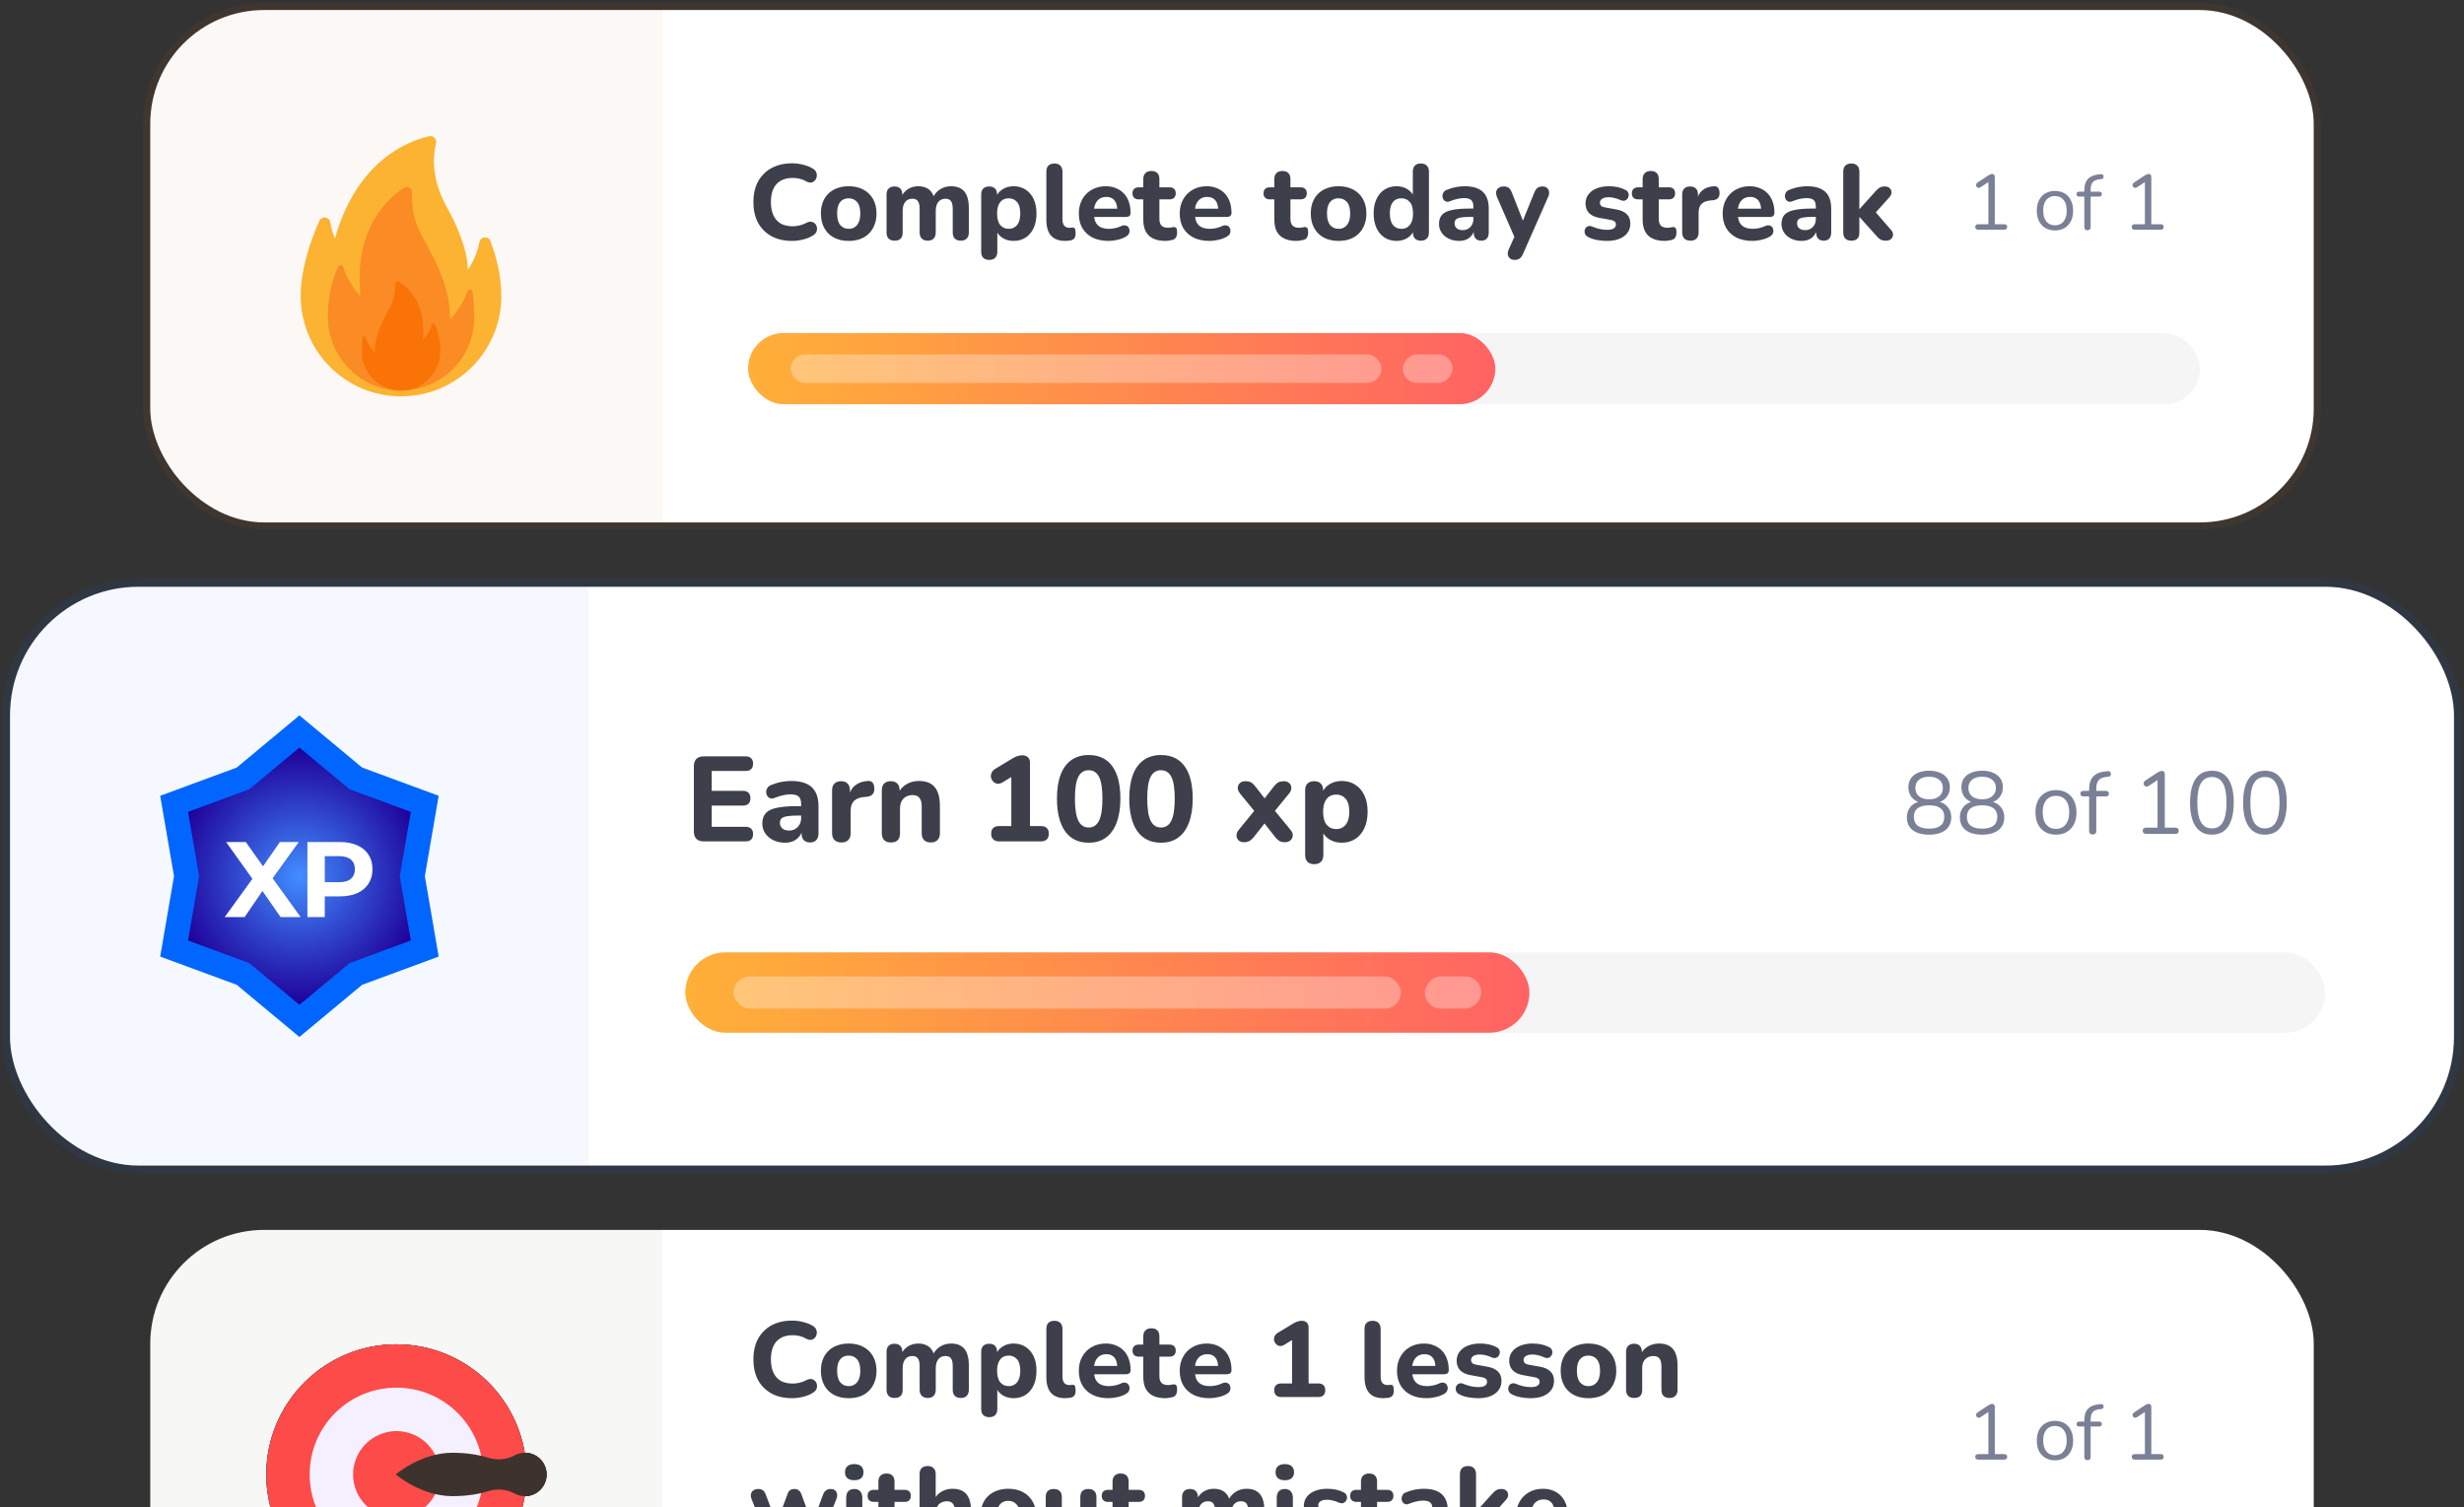
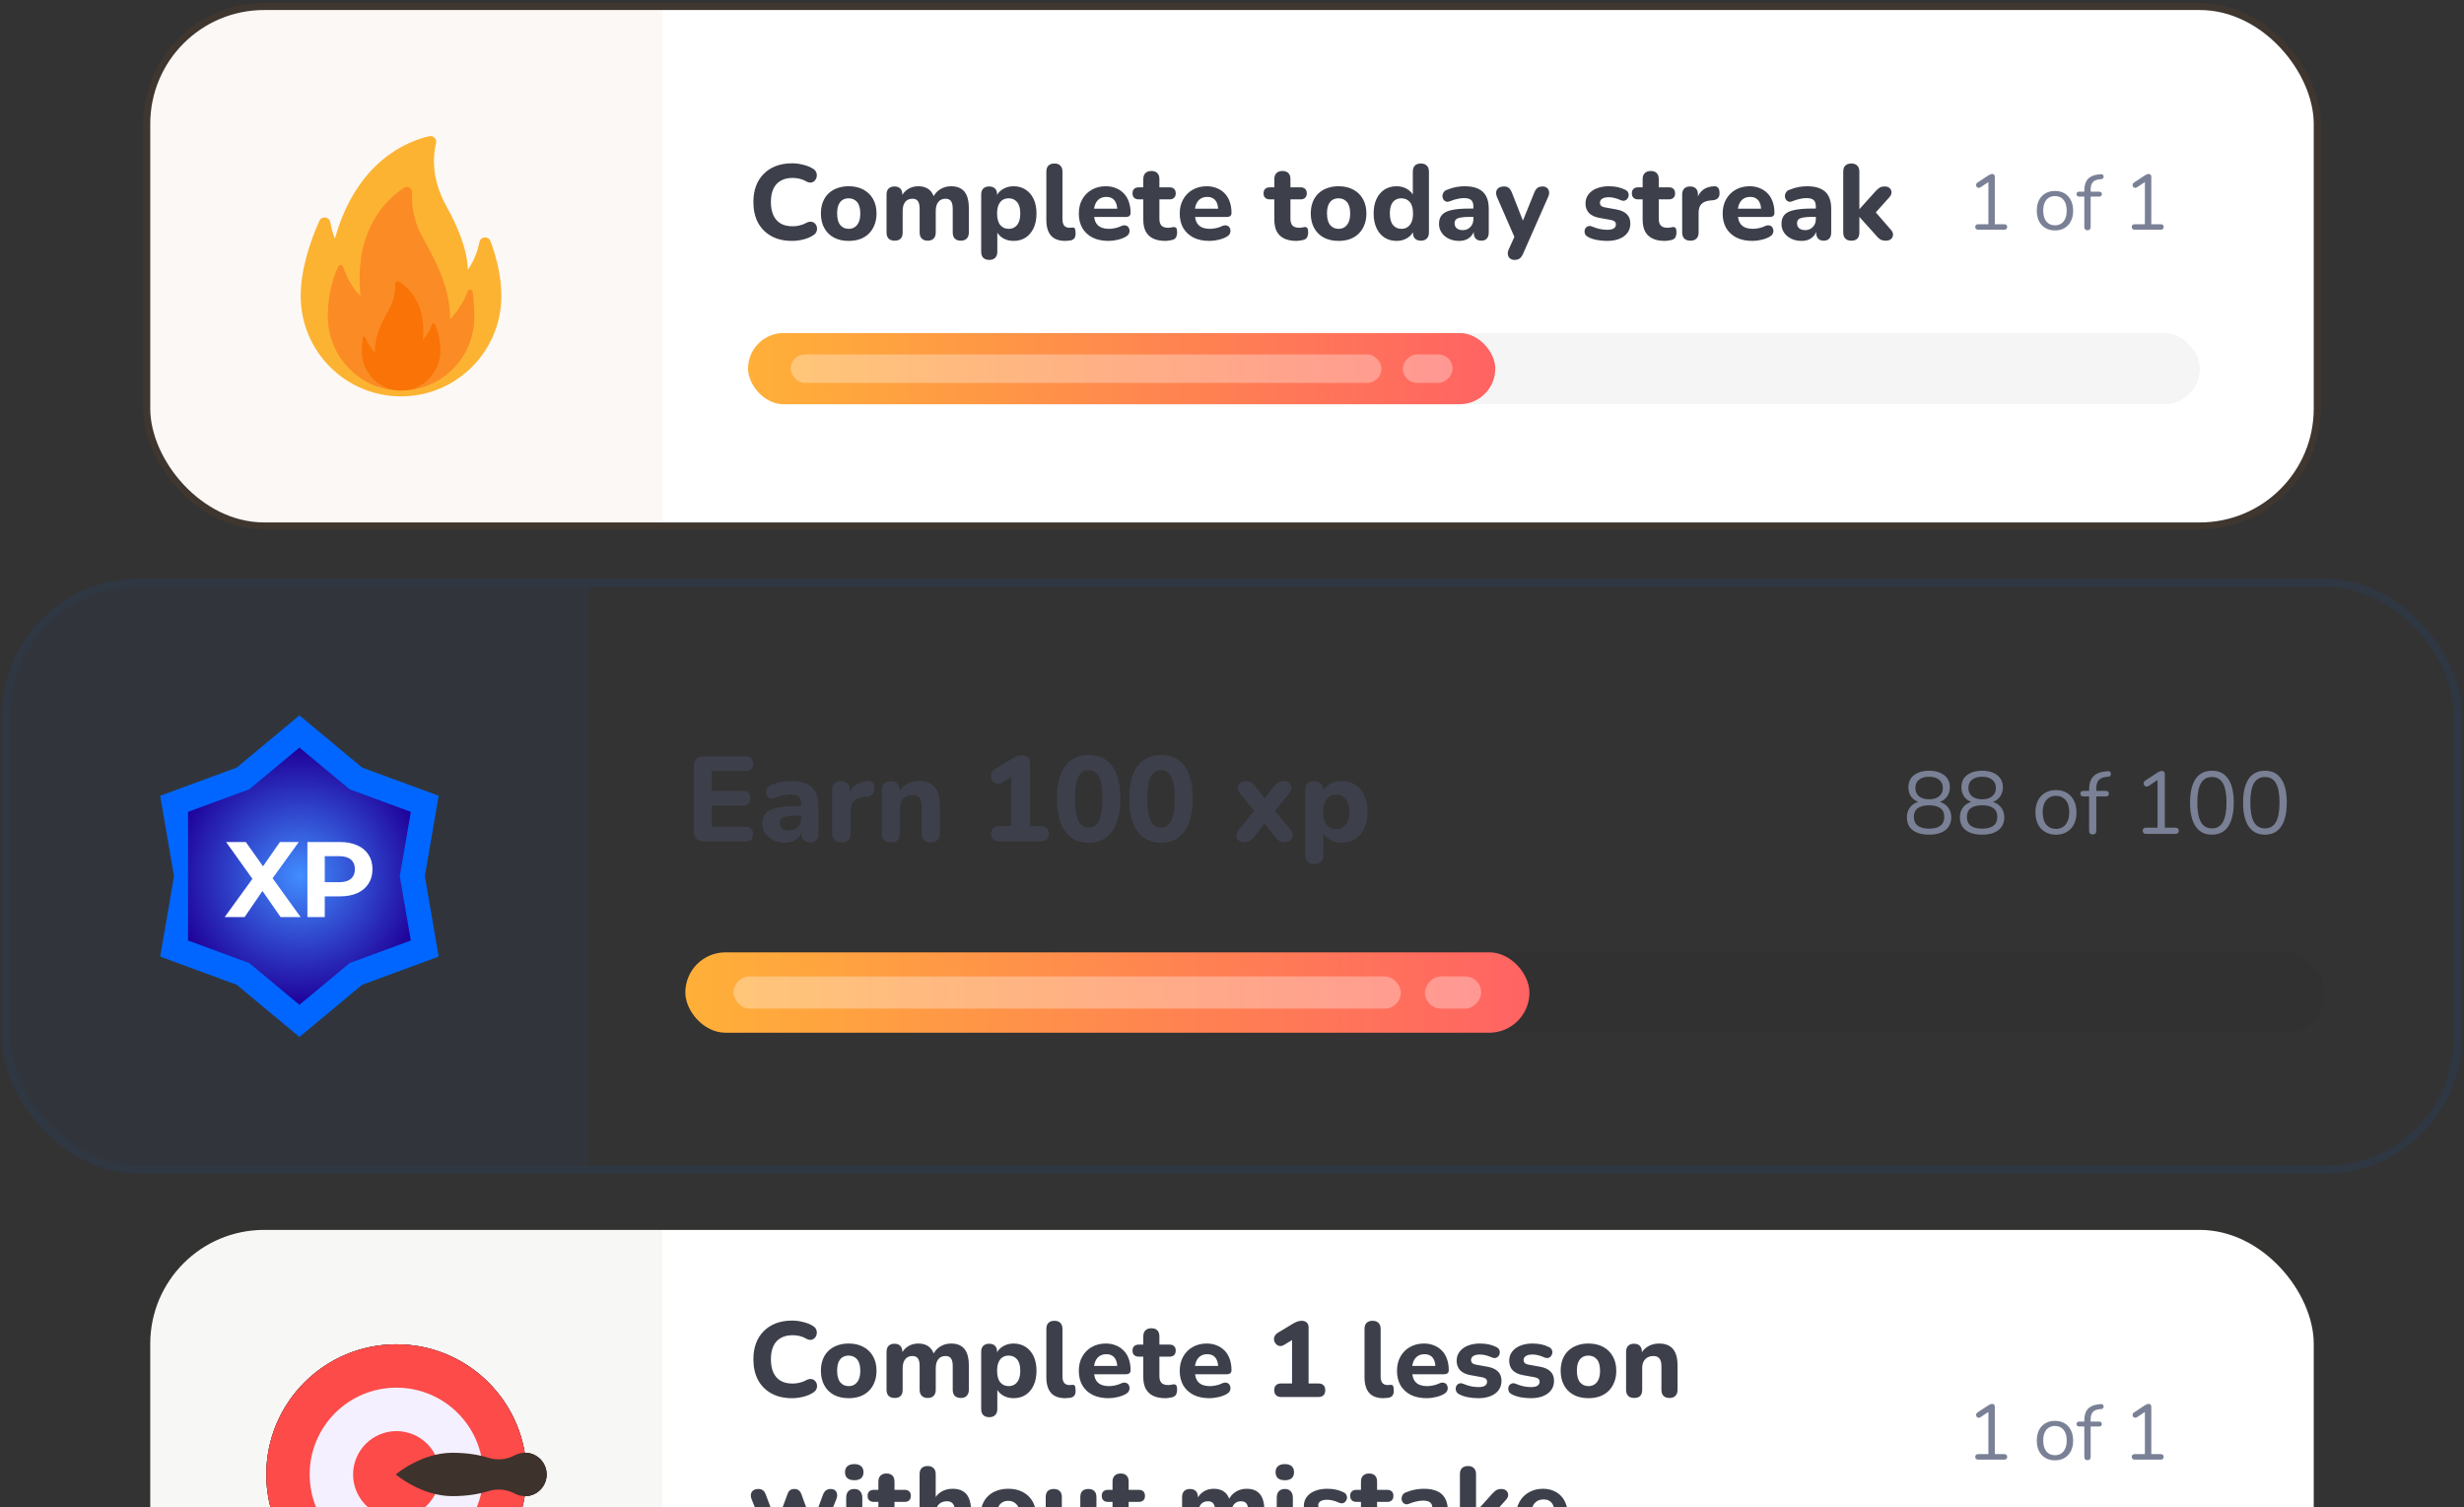
<svg xmlns="http://www.w3.org/2000/svg" width="492" height="301" viewBox="0 0 492 301" fill="none">
  <rect x="0" y="0" width="492" height="301" fill="#333333" stroke="none" />
  <g clip-path="url(#clip0_4557_1706)">
    <rect x="30" y="2" width="432" height="102.316" rx="22.737" fill="white" />
    <rect width="102.316" height="102.316" transform="translate(30 2)" fill="#C45800" fill-opacity="0.04" />
    <path d="M95.739 48.332C95.077 51.719 93.394 53.883 93.394 53.883C93.394 53.883 93.743 49.432 89.175 41.26C86.034 35.642 86.481 30.956 87.067 28.575C87.269 27.753 86.527 27.012 85.702 27.2C81.442 28.17 71.256 32.084 66.875 47.622C66.875 47.622 66.299 46.361 65.931 44.356C65.729 43.258 64.23 43.075 63.772 44.094C62.144 47.723 60.043 53.493 60.043 59.109C60.043 70.172 69.011 79.141 80.074 79.141C91.137 79.141 100.105 70.172 100.105 59.109C100.105 54.894 99.004 50.971 97.923 48.137C97.513 47.063 95.96 47.204 95.739 48.332Z" fill="#FCB332" />
    <path d="M94.697 63.36C94.697 71.443 88.14 77.994 80.054 77.984C71.87 77.975 65.326 71.106 65.451 62.923C65.524 58.154 66.779 54.822 67.555 53.208C67.755 52.791 68.362 52.825 68.51 53.264C69.845 57.216 71.981 59.109 71.981 59.109C70.622 45.746 77.313 39.676 80.691 37.496C81.401 37.038 82.336 37.58 82.287 38.423C82.17 40.434 82.377 43.767 84.313 47.253C87.409 52.829 89.869 57.664 89.869 63.765C89.869 63.765 92.106 61.546 93.389 58.182C93.582 57.677 94.323 57.77 94.385 58.306C94.544 59.663 94.697 61.466 94.697 63.36Z" fill="#FB8B24" />
    <path d="M72.242 70.142C72.242 74.476 75.759 77.99 80.095 77.984C84.484 77.979 87.993 74.296 87.926 69.907C87.887 67.35 87.214 65.563 86.798 64.698C86.69 64.474 86.365 64.492 86.286 64.727C85.57 66.847 84.424 67.862 84.424 67.862C85.153 60.696 81.565 57.441 79.753 56.272C79.372 56.026 78.871 56.316 78.897 56.769C78.96 57.847 78.849 59.635 77.811 61.504C76.151 64.494 74.831 67.087 74.831 70.359C74.831 70.359 73.632 69.169 72.944 67.365C72.84 67.094 72.443 67.144 72.409 67.431C72.325 68.159 72.242 69.126 72.242 70.142Z" fill="#F97306" />
    <path d="M158.171 48.102C156.551 48.102 155.165 47.782 154.014 47.142C152.863 46.503 151.975 45.608 151.35 44.457C150.739 43.291 150.433 41.92 150.433 40.343C150.433 39.163 150.604 38.105 150.945 37.167C151.3 36.215 151.811 35.405 152.479 34.737C153.147 34.055 153.957 33.529 154.909 33.159C155.876 32.79 156.963 32.605 158.171 32.605C158.881 32.605 159.599 32.697 160.324 32.882C161.062 33.053 161.702 33.301 162.242 33.628C162.597 33.827 162.839 34.076 162.967 34.374C163.095 34.673 163.13 34.971 163.073 35.27C163.031 35.568 162.91 35.824 162.711 36.037C162.526 36.25 162.292 36.385 162.007 36.442C161.723 36.499 161.404 36.435 161.048 36.25C160.622 35.994 160.174 35.81 159.705 35.696C159.236 35.582 158.76 35.525 158.277 35.525C157.325 35.525 156.522 35.717 155.869 36.101C155.229 36.47 154.746 37.01 154.419 37.721C154.092 38.431 153.929 39.305 153.929 40.343C153.929 41.366 154.092 42.24 154.419 42.965C154.746 43.689 155.229 44.243 155.869 44.627C156.522 44.997 157.325 45.181 158.277 45.181C158.732 45.181 159.194 45.125 159.663 45.011C160.146 44.897 160.608 44.72 161.048 44.478C161.418 44.293 161.745 44.229 162.029 44.286C162.327 44.329 162.569 44.457 162.754 44.67C162.952 44.869 163.073 45.11 163.116 45.395C163.173 45.679 163.144 45.963 163.031 46.247C162.917 46.531 162.704 46.773 162.391 46.972C161.865 47.327 161.219 47.604 160.451 47.803C159.684 48.002 158.924 48.102 158.171 48.102ZM169.456 48.102C168.333 48.102 167.353 47.881 166.514 47.441C165.69 47 165.051 46.368 164.596 45.544C164.141 44.72 163.914 43.746 163.914 42.623C163.914 41.785 164.042 41.032 164.298 40.364C164.553 39.696 164.923 39.128 165.406 38.659C165.903 38.176 166.493 37.813 167.175 37.572C167.857 37.316 168.618 37.188 169.456 37.188C170.579 37.188 171.552 37.408 172.376 37.849C173.215 38.289 173.861 38.915 174.316 39.725C174.785 40.535 175.019 41.501 175.019 42.623C175.019 43.476 174.884 44.236 174.614 44.904C174.359 45.572 173.989 46.148 173.506 46.631C173.023 47.114 172.433 47.483 171.737 47.739C171.055 47.981 170.294 48.102 169.456 48.102ZM169.456 45.693C169.925 45.693 170.33 45.579 170.671 45.352C171.012 45.125 171.282 44.791 171.481 44.35C171.68 43.895 171.779 43.32 171.779 42.623C171.779 41.586 171.566 40.826 171.14 40.343C170.714 39.845 170.152 39.597 169.456 39.597C169.001 39.597 168.596 39.703 168.241 39.916C167.9 40.13 167.63 40.464 167.431 40.918C167.246 41.359 167.154 41.927 167.154 42.623C167.154 43.661 167.367 44.435 167.793 44.947C168.22 45.444 168.774 45.693 169.456 45.693ZM178.64 48.059C178.114 48.059 177.709 47.917 177.425 47.633C177.155 47.349 177.02 46.944 177.02 46.418V38.851C177.02 38.325 177.155 37.927 177.425 37.657C177.709 37.373 178.1 37.231 178.598 37.231C179.109 37.231 179.5 37.373 179.77 37.657C180.04 37.927 180.175 38.325 180.175 38.851V40.215L179.941 39.362C180.225 38.709 180.665 38.183 181.262 37.785C181.859 37.387 182.562 37.188 183.372 37.188C184.182 37.188 184.857 37.38 185.397 37.764C185.937 38.147 186.321 38.737 186.548 39.533H186.25C186.563 38.808 187.039 38.24 187.678 37.828C188.332 37.401 189.078 37.188 189.916 37.188C190.726 37.188 191.387 37.351 191.899 37.678C192.424 37.991 192.815 38.474 193.071 39.128C193.327 39.767 193.455 40.584 193.455 41.579V46.418C193.455 46.944 193.313 47.349 193.028 47.633C192.758 47.917 192.368 48.059 191.856 48.059C191.33 48.059 190.925 47.917 190.641 47.633C190.371 47.349 190.236 46.944 190.236 46.418V41.686C190.236 40.989 190.122 40.485 189.895 40.172C189.682 39.845 189.312 39.682 188.787 39.682C188.176 39.682 187.699 39.895 187.358 40.321C187.017 40.748 186.847 41.352 186.847 42.133V46.418C186.847 46.944 186.705 47.349 186.421 47.633C186.151 47.917 185.76 48.059 185.248 48.059C184.737 48.059 184.339 47.917 184.054 47.633C183.77 47.349 183.628 46.944 183.628 46.418V41.686C183.628 40.989 183.514 40.485 183.287 40.172C183.074 39.845 182.704 39.682 182.179 39.682C181.568 39.682 181.092 39.895 180.751 40.321C180.409 40.748 180.239 41.352 180.239 42.133V46.418C180.239 47.512 179.706 48.059 178.64 48.059ZM197.54 51.896C197.015 51.896 196.61 51.754 196.325 51.47C196.055 51.2 195.92 50.795 195.92 50.255V38.851C195.92 38.325 196.055 37.927 196.325 37.657C196.61 37.373 197 37.231 197.498 37.231C198.024 37.231 198.421 37.373 198.691 37.657C198.961 37.927 199.096 38.325 199.096 38.851V40.3L198.862 39.469C199.075 38.787 199.501 38.24 200.141 37.828C200.795 37.401 201.541 37.188 202.379 37.188C203.289 37.188 204.084 37.408 204.766 37.849C205.463 38.289 206.003 38.915 206.386 39.725C206.77 40.535 206.962 41.501 206.962 42.623C206.962 43.746 206.77 44.72 206.386 45.544C206.003 46.368 205.47 47 204.788 47.441C204.106 47.881 203.303 48.102 202.379 48.102C201.555 48.102 200.823 47.903 200.184 47.505C199.544 47.093 199.111 46.56 198.883 45.906H199.139V50.255C199.139 50.795 198.997 51.2 198.713 51.47C198.443 51.754 198.052 51.896 197.54 51.896ZM201.42 45.693C201.875 45.693 202.272 45.579 202.614 45.352C202.969 45.125 203.239 44.791 203.424 44.35C203.622 43.895 203.722 43.32 203.722 42.623C203.722 41.586 203.509 40.826 203.082 40.343C202.656 39.845 202.102 39.597 201.42 39.597C200.965 39.597 200.56 39.703 200.205 39.916C199.864 40.13 199.594 40.464 199.395 40.918C199.196 41.359 199.096 41.927 199.096 42.623C199.096 43.661 199.31 44.435 199.736 44.947C200.162 45.444 200.724 45.693 201.42 45.693ZM212.703 48.102C211.439 48.102 210.494 47.754 209.868 47.057C209.243 46.347 208.93 45.295 208.93 43.903V34.289C208.93 33.749 209.065 33.344 209.335 33.074C209.62 32.79 210.025 32.648 210.55 32.648C211.062 32.648 211.453 32.79 211.723 33.074C212.007 33.344 212.149 33.749 212.149 34.289V43.775C212.149 44.357 212.27 44.791 212.512 45.075C212.767 45.345 213.101 45.48 213.513 45.48C213.627 45.48 213.734 45.473 213.833 45.459C213.933 45.444 214.039 45.437 214.153 45.437C214.38 45.409 214.537 45.48 214.622 45.65C214.721 45.807 214.771 46.126 214.771 46.61C214.771 47.036 214.686 47.363 214.515 47.59C214.345 47.803 214.082 47.945 213.727 48.016C213.584 48.031 213.421 48.045 213.236 48.059C213.052 48.087 212.874 48.102 212.703 48.102ZM221.36 48.102C220.124 48.102 219.058 47.881 218.163 47.441C217.282 46.986 216.6 46.354 216.117 45.544C215.648 44.72 215.413 43.753 215.413 42.645C215.413 41.565 215.641 40.62 216.095 39.81C216.55 38.986 217.182 38.346 217.992 37.891C218.817 37.422 219.747 37.188 220.785 37.188C221.538 37.188 222.22 37.316 222.831 37.572C223.442 37.813 223.968 38.169 224.408 38.638C224.849 39.092 225.183 39.654 225.41 40.321C225.638 40.975 225.751 41.707 225.751 42.517C225.751 42.787 225.666 42.993 225.496 43.135C225.325 43.263 225.076 43.327 224.749 43.327H218.056V41.664H223.428L223.087 41.963C223.087 41.38 223.002 40.897 222.831 40.513C222.661 40.115 222.412 39.817 222.085 39.618C221.772 39.419 221.382 39.32 220.913 39.32C220.387 39.32 219.939 39.44 219.57 39.682C219.2 39.923 218.916 40.272 218.717 40.726C218.518 41.181 218.419 41.728 218.419 42.368V42.538C218.419 43.618 218.667 44.414 219.165 44.926C219.676 45.437 220.429 45.693 221.424 45.693C221.765 45.693 222.156 45.65 222.597 45.565C223.037 45.48 223.449 45.345 223.833 45.16C224.16 45.004 224.451 44.954 224.707 45.011C224.963 45.053 225.162 45.167 225.304 45.352C225.446 45.537 225.524 45.75 225.538 45.991C225.567 46.233 225.517 46.475 225.389 46.716C225.261 46.944 225.048 47.135 224.749 47.292C224.266 47.562 223.719 47.761 223.108 47.889C222.511 48.031 221.929 48.102 221.36 48.102ZM232.698 48.102C231.718 48.102 230.893 47.938 230.225 47.611C229.572 47.285 229.082 46.809 228.755 46.183C228.442 45.558 228.286 44.769 228.286 43.817V39.81H227.39C226.993 39.81 226.68 39.703 226.453 39.49C226.239 39.277 226.133 38.986 226.133 38.616C226.133 38.218 226.239 37.92 226.453 37.721C226.68 37.508 226.993 37.401 227.39 37.401H228.286V35.781C228.286 35.241 228.428 34.836 228.712 34.566C228.996 34.282 229.394 34.14 229.906 34.14C230.432 34.14 230.829 34.282 231.099 34.566C231.369 34.836 231.504 35.241 231.504 35.781V37.401H233.529C233.927 37.401 234.233 37.508 234.446 37.721C234.659 37.92 234.766 38.218 234.766 38.616C234.766 38.986 234.659 39.277 234.446 39.49C234.233 39.703 233.927 39.81 233.529 39.81H231.504V43.689C231.504 44.286 231.639 44.734 231.909 45.032C232.194 45.331 232.641 45.48 233.252 45.48C233.465 45.48 233.664 45.459 233.849 45.416C234.034 45.373 234.204 45.345 234.361 45.331C234.56 45.316 234.723 45.38 234.851 45.523C234.979 45.65 235.043 45.942 235.043 46.396C235.043 46.737 234.986 47.036 234.872 47.292C234.759 47.547 234.56 47.732 234.275 47.846C234.091 47.917 233.835 47.974 233.508 48.016C233.195 48.073 232.925 48.102 232.698 48.102ZM241.51 48.102C240.274 48.102 239.208 47.881 238.313 47.441C237.432 46.986 236.75 46.354 236.267 45.544C235.798 44.72 235.563 43.753 235.563 42.645C235.563 41.565 235.791 40.62 236.245 39.81C236.7 38.986 237.332 38.346 238.142 37.891C238.967 37.422 239.897 37.188 240.935 37.188C241.688 37.188 242.37 37.316 242.981 37.572C243.592 37.813 244.118 38.169 244.559 38.638C244.999 39.092 245.333 39.654 245.56 40.321C245.788 40.975 245.901 41.707 245.901 42.517C245.901 42.787 245.816 42.993 245.646 43.135C245.475 43.263 245.226 43.327 244.9 43.327H238.206V41.664H243.578L243.237 41.963C243.237 41.38 243.152 40.897 242.981 40.513C242.811 40.115 242.562 39.817 242.235 39.618C241.922 39.419 241.532 39.32 241.063 39.32C240.537 39.32 240.089 39.44 239.72 39.682C239.35 39.923 239.066 40.272 238.867 40.726C238.668 41.181 238.569 41.728 238.569 42.368V42.538C238.569 43.618 238.817 44.414 239.315 44.926C239.826 45.437 240.58 45.693 241.574 45.693C241.915 45.693 242.306 45.65 242.747 45.565C243.187 45.48 243.599 45.345 243.983 45.16C244.31 45.004 244.601 44.954 244.857 45.011C245.113 45.053 245.312 45.167 245.454 45.352C245.596 45.537 245.674 45.75 245.688 45.991C245.717 46.233 245.667 46.475 245.539 46.716C245.411 46.944 245.198 47.135 244.9 47.292C244.416 47.562 243.869 47.761 243.258 47.889C242.661 48.031 242.079 48.102 241.51 48.102ZM258.864 48.102C257.884 48.102 257.059 47.938 256.391 47.611C255.738 47.285 255.247 46.809 254.921 46.183C254.608 45.558 254.452 44.769 254.452 43.817V39.81H253.556C253.159 39.81 252.846 39.703 252.619 39.49C252.405 39.277 252.299 38.986 252.299 38.616C252.299 38.218 252.405 37.92 252.619 37.721C252.846 37.508 253.159 37.401 253.556 37.401H254.452V35.781C254.452 35.241 254.594 34.836 254.878 34.566C255.162 34.282 255.56 34.14 256.072 34.14C256.597 34.14 256.995 34.282 257.265 34.566C257.535 34.836 257.67 35.241 257.67 35.781V37.401H259.695C260.093 37.401 260.399 37.508 260.612 37.721C260.825 37.92 260.932 38.218 260.932 38.616C260.932 38.986 260.825 39.277 260.612 39.49C260.399 39.703 260.093 39.81 259.695 39.81H257.67V43.689C257.67 44.286 257.805 44.734 258.075 45.032C258.36 45.331 258.807 45.48 259.418 45.48C259.631 45.48 259.83 45.459 260.015 45.416C260.2 45.373 260.37 45.345 260.527 45.331C260.726 45.316 260.889 45.38 261.017 45.523C261.145 45.65 261.209 45.942 261.209 46.396C261.209 46.737 261.152 47.036 261.038 47.292C260.925 47.547 260.726 47.732 260.441 47.846C260.257 47.917 260.001 47.974 259.674 48.016C259.361 48.073 259.091 48.102 258.864 48.102ZM267.271 48.102C266.149 48.102 265.168 47.881 264.33 47.441C263.506 47 262.866 46.368 262.411 45.544C261.957 44.72 261.729 43.746 261.729 42.623C261.729 41.785 261.857 41.032 262.113 40.364C262.369 39.696 262.738 39.128 263.221 38.659C263.719 38.176 264.308 37.813 264.991 37.572C265.673 37.316 266.433 37.188 267.271 37.188C268.394 37.188 269.367 37.408 270.192 37.849C271.03 38.289 271.677 38.915 272.131 39.725C272.6 40.535 272.835 41.501 272.835 42.623C272.835 43.476 272.7 44.236 272.43 44.904C272.174 45.572 271.804 46.148 271.321 46.631C270.838 47.114 270.248 47.483 269.552 47.739C268.87 47.981 268.11 48.102 267.271 48.102ZM267.271 45.693C267.74 45.693 268.145 45.579 268.486 45.352C268.827 45.125 269.097 44.791 269.296 44.35C269.495 43.895 269.595 43.32 269.595 42.623C269.595 41.586 269.382 40.826 268.955 40.343C268.529 39.845 267.968 39.597 267.271 39.597C266.817 39.597 266.412 39.703 266.056 39.916C265.715 40.13 265.445 40.464 265.246 40.918C265.062 41.359 264.969 41.927 264.969 42.623C264.969 43.661 265.182 44.435 265.609 44.947C266.035 45.444 266.589 45.693 267.271 45.693ZM278.864 48.102C277.955 48.102 277.152 47.881 276.456 47.441C275.773 47 275.241 46.368 274.857 45.544C274.473 44.72 274.281 43.746 274.281 42.623C274.281 41.501 274.473 40.535 274.857 39.725C275.241 38.915 275.773 38.289 276.456 37.849C277.152 37.408 277.955 37.188 278.864 37.188C279.688 37.188 280.413 37.387 281.038 37.785C281.678 38.183 282.111 38.701 282.339 39.341H282.104V34.289C282.104 33.749 282.239 33.344 282.509 33.074C282.779 32.79 283.177 32.648 283.703 32.648C284.215 32.648 284.612 32.79 284.897 33.074C285.181 33.344 285.323 33.749 285.323 34.289V46.418C285.323 46.944 285.181 47.349 284.897 47.633C284.627 47.917 284.236 48.059 283.724 48.059C283.213 48.059 282.815 47.917 282.531 47.633C282.261 47.349 282.126 46.944 282.126 46.418V44.968L282.36 45.8C282.161 46.496 281.735 47.057 281.081 47.483C280.442 47.896 279.703 48.102 278.864 48.102ZM279.823 45.693C280.292 45.693 280.697 45.579 281.038 45.352C281.38 45.125 281.65 44.791 281.848 44.35C282.047 43.895 282.147 43.32 282.147 42.623C282.147 41.586 281.934 40.826 281.507 40.343C281.081 39.845 280.52 39.597 279.823 39.597C279.369 39.597 278.964 39.703 278.608 39.916C278.267 40.13 277.997 40.464 277.798 40.918C277.614 41.359 277.521 41.927 277.521 42.623C277.521 43.661 277.735 44.435 278.161 44.947C278.587 45.444 279.141 45.693 279.823 45.693ZM291.341 48.102C290.574 48.102 289.885 47.953 289.274 47.654C288.663 47.356 288.187 46.951 287.846 46.439C287.505 45.928 287.334 45.352 287.334 44.712C287.334 43.945 287.533 43.341 287.931 42.901C288.329 42.446 288.975 42.126 289.871 41.941C290.766 41.742 291.953 41.643 293.43 41.643H294.56V43.306H293.452C292.727 43.306 292.137 43.348 291.683 43.434C291.242 43.505 290.922 43.633 290.723 43.817C290.539 44.002 290.446 44.258 290.446 44.585C290.446 44.983 290.581 45.309 290.851 45.565C291.135 45.821 291.54 45.949 292.066 45.949C292.478 45.949 292.841 45.856 293.153 45.672C293.48 45.473 293.736 45.21 293.921 44.883C294.105 44.542 294.198 44.158 294.198 43.732V41.281C294.198 40.655 294.056 40.215 293.771 39.959C293.487 39.689 293.004 39.554 292.322 39.554C291.938 39.554 291.519 39.604 291.064 39.703C290.624 39.788 290.134 39.938 289.594 40.151C289.281 40.293 289.004 40.328 288.762 40.258C288.521 40.172 288.336 40.03 288.208 39.831C288.08 39.618 288.016 39.391 288.016 39.149C288.016 38.893 288.087 38.652 288.229 38.424C288.371 38.183 288.606 38.005 288.933 37.891C289.601 37.621 290.226 37.437 290.809 37.337C291.405 37.238 291.953 37.188 292.45 37.188C293.544 37.188 294.439 37.351 295.136 37.678C295.846 37.991 296.379 38.481 296.734 39.149C297.09 39.803 297.267 40.648 297.267 41.686V46.418C297.267 46.944 297.139 47.349 296.884 47.633C296.628 47.917 296.258 48.059 295.775 48.059C295.292 48.059 294.915 47.917 294.645 47.633C294.39 47.349 294.262 46.944 294.262 46.418V45.629L294.411 45.757C294.326 46.24 294.141 46.659 293.857 47.015C293.587 47.356 293.239 47.626 292.812 47.825C292.386 48.009 291.896 48.102 291.341 48.102ZM302.421 51.896C302.051 51.896 301.746 51.796 301.504 51.597C301.262 51.398 301.12 51.136 301.078 50.809C301.035 50.496 301.092 50.162 301.248 49.807L302.676 46.652V47.974L298.903 39.32C298.761 38.95 298.712 38.609 298.754 38.296C298.811 37.97 298.967 37.714 299.223 37.529C299.493 37.33 299.863 37.231 300.332 37.231C300.715 37.231 301.021 37.323 301.248 37.508C301.49 37.678 301.71 38.012 301.909 38.51L304.424 44.904H303.742L306.343 38.488C306.542 38.005 306.762 37.678 307.003 37.508C307.259 37.323 307.6 37.231 308.027 37.231C308.396 37.231 308.687 37.33 308.901 37.529C309.128 37.714 309.263 37.962 309.306 38.275C309.362 38.588 309.306 38.929 309.135 39.298L304.126 50.66C303.913 51.143 303.671 51.47 303.401 51.64C303.145 51.811 302.818 51.896 302.421 51.896ZM320.891 48.102C320.265 48.102 319.619 48.045 318.951 47.931C318.297 47.818 317.7 47.626 317.16 47.356C316.876 47.214 316.67 47.036 316.542 46.823C316.429 46.595 316.379 46.368 316.393 46.141C316.407 45.913 316.478 45.707 316.606 45.523C316.748 45.338 316.926 45.217 317.139 45.16C317.366 45.089 317.615 45.11 317.885 45.224C318.468 45.466 319.001 45.636 319.484 45.736C319.967 45.835 320.443 45.885 320.912 45.885C321.523 45.885 321.964 45.792 322.234 45.608C322.518 45.409 322.66 45.153 322.66 44.84C322.66 44.556 322.568 44.343 322.383 44.201C322.198 44.059 321.928 43.959 321.573 43.903L319.335 43.498C318.454 43.341 317.771 43.021 317.288 42.538C316.819 42.041 316.585 41.408 316.585 40.641C316.585 39.931 316.784 39.32 317.182 38.808C317.58 38.282 318.127 37.884 318.823 37.614C319.534 37.33 320.336 37.188 321.232 37.188C321.871 37.188 322.461 37.245 323.001 37.358C323.541 37.472 324.06 37.657 324.557 37.913C324.813 38.041 324.99 38.211 325.09 38.424C325.204 38.638 325.239 38.858 325.196 39.085C325.168 39.312 325.083 39.519 324.941 39.703C324.799 39.888 324.614 40.009 324.386 40.066C324.173 40.123 323.925 40.094 323.64 39.98C323.186 39.767 322.766 39.618 322.383 39.533C321.999 39.433 321.63 39.383 321.274 39.383C320.635 39.383 320.173 39.49 319.889 39.703C319.605 39.902 319.463 40.158 319.463 40.471C319.463 40.712 319.541 40.918 319.697 41.089C319.868 41.245 320.123 41.352 320.464 41.408L322.703 41.813C323.626 41.97 324.33 42.282 324.813 42.751C325.296 43.206 325.538 43.831 325.538 44.627C325.538 45.707 325.111 46.56 324.259 47.185C323.42 47.796 322.298 48.102 320.891 48.102ZM332.408 48.102C331.427 48.102 330.603 47.938 329.935 47.611C329.281 47.285 328.791 46.809 328.464 46.183C328.152 45.558 327.995 44.769 327.995 43.817V39.81H327.1C326.702 39.81 326.39 39.703 326.162 39.49C325.949 39.277 325.842 38.986 325.842 38.616C325.842 38.218 325.949 37.92 326.162 37.721C326.39 37.508 326.702 37.401 327.1 37.401H327.995V35.781C327.995 35.241 328.137 34.836 328.422 34.566C328.706 34.282 329.104 34.14 329.615 34.14C330.141 34.14 330.539 34.282 330.809 34.566C331.079 34.836 331.214 35.241 331.214 35.781V37.401H333.239C333.637 37.401 333.942 37.508 334.156 37.721C334.369 37.92 334.475 38.218 334.475 38.616C334.475 38.986 334.369 39.277 334.156 39.49C333.942 39.703 333.637 39.81 333.239 39.81H331.214V43.689C331.214 44.286 331.349 44.734 331.619 45.032C331.903 45.331 332.351 45.48 332.962 45.48C333.175 45.48 333.374 45.459 333.559 45.416C333.743 45.373 333.914 45.345 334.07 45.331C334.269 45.316 334.433 45.38 334.561 45.523C334.688 45.65 334.752 45.942 334.752 46.396C334.752 46.737 334.696 47.036 334.582 47.292C334.468 47.547 334.269 47.732 333.985 47.846C333.8 47.917 333.545 47.974 333.218 48.016C332.905 48.073 332.635 48.102 332.408 48.102ZM337.551 48.059C337.011 48.059 336.599 47.917 336.315 47.633C336.031 47.349 335.888 46.944 335.888 46.418V38.851C335.888 38.325 336.023 37.927 336.293 37.657C336.578 37.373 336.968 37.231 337.466 37.231C337.977 37.231 338.368 37.373 338.638 37.657C338.908 37.927 339.043 38.325 339.043 38.851V39.959H338.83C339.001 39.106 339.377 38.446 339.96 37.977C340.542 37.508 341.296 37.245 342.219 37.188C342.575 37.16 342.845 37.252 343.029 37.465C343.228 37.664 343.335 37.998 343.349 38.467C343.377 38.907 343.285 39.256 343.072 39.511C342.873 39.767 342.532 39.923 342.049 39.98L341.558 40.023C340.748 40.094 340.145 40.328 339.747 40.726C339.363 41.124 339.171 41.7 339.171 42.453V46.418C339.171 46.944 339.029 47.349 338.745 47.633C338.475 47.917 338.077 48.059 337.551 48.059ZM349.921 48.102C348.685 48.102 347.619 47.881 346.724 47.441C345.843 46.986 345.161 46.354 344.677 45.544C344.208 44.72 343.974 43.753 343.974 42.645C343.974 41.565 344.201 40.62 344.656 39.81C345.111 38.986 345.743 38.346 346.553 37.891C347.377 37.422 348.308 37.188 349.346 37.188C350.099 37.188 350.781 37.316 351.392 37.572C352.003 37.813 352.529 38.169 352.969 38.638C353.41 39.092 353.744 39.654 353.971 40.321C354.198 40.975 354.312 41.707 354.312 42.517C354.312 42.787 354.227 42.993 354.056 43.135C353.886 43.263 353.637 43.327 353.31 43.327H346.617V41.664H351.989L351.648 41.963C351.648 41.38 351.562 40.897 351.392 40.513C351.221 40.115 350.973 39.817 350.646 39.618C350.333 39.419 349.942 39.32 349.473 39.32C348.948 39.32 348.5 39.44 348.131 39.682C347.761 39.923 347.477 40.272 347.278 40.726C347.079 41.181 346.98 41.728 346.98 42.368V42.538C346.98 43.618 347.228 44.414 347.726 44.926C348.237 45.437 348.99 45.693 349.985 45.693C350.326 45.693 350.717 45.65 351.157 45.565C351.598 45.48 352.01 45.345 352.394 45.16C352.721 45.004 353.012 44.954 353.268 45.011C353.523 45.053 353.722 45.167 353.865 45.352C354.007 45.537 354.085 45.75 354.099 45.991C354.127 46.233 354.078 46.475 353.95 46.716C353.822 46.944 353.609 47.135 353.31 47.292C352.827 47.562 352.28 47.761 351.669 47.889C351.072 48.031 350.49 48.102 349.921 48.102ZM359.723 48.102C358.955 48.102 358.266 47.953 357.655 47.654C357.044 47.356 356.568 46.951 356.227 46.439C355.886 45.928 355.715 45.352 355.715 44.712C355.715 43.945 355.914 43.341 356.312 42.901C356.71 42.446 357.357 42.126 358.252 41.941C359.147 41.742 360.334 41.643 361.812 41.643H362.941V43.306H361.833C361.108 43.306 360.518 43.348 360.064 43.434C359.623 43.505 359.303 43.633 359.105 43.817C358.92 44.002 358.827 44.258 358.827 44.585C358.827 44.983 358.962 45.309 359.232 45.565C359.517 45.821 359.922 45.949 360.447 45.949C360.86 45.949 361.222 45.856 361.535 45.672C361.861 45.473 362.117 45.21 362.302 44.883C362.487 44.542 362.579 44.158 362.579 43.732V41.281C362.579 40.655 362.437 40.215 362.153 39.959C361.868 39.689 361.385 39.554 360.703 39.554C360.32 39.554 359.9 39.604 359.446 39.703C359.005 39.788 358.515 39.938 357.975 40.151C357.662 40.293 357.385 40.328 357.143 40.258C356.902 40.172 356.717 40.03 356.589 39.831C356.461 39.618 356.397 39.391 356.397 39.149C356.397 38.893 356.468 38.652 356.611 38.424C356.753 38.183 356.987 38.005 357.314 37.891C357.982 37.621 358.607 37.437 359.19 37.337C359.787 37.238 360.334 37.188 360.831 37.188C361.925 37.188 362.821 37.351 363.517 37.678C364.227 37.991 364.76 38.481 365.116 39.149C365.471 39.803 365.648 40.648 365.648 41.686V46.418C365.648 46.944 365.521 47.349 365.265 47.633C365.009 47.917 364.64 48.059 364.156 48.059C363.673 48.059 363.297 47.917 363.027 47.633C362.771 47.349 362.643 46.944 362.643 46.418V45.629L362.792 45.757C362.707 46.24 362.522 46.659 362.238 47.015C361.968 47.356 361.62 47.626 361.193 47.825C360.767 48.009 360.277 48.102 359.723 48.102ZM369.67 48.059C369.144 48.059 368.739 47.917 368.455 47.633C368.185 47.349 368.05 46.944 368.05 46.418V34.289C368.05 33.749 368.185 33.344 368.455 33.074C368.739 32.79 369.144 32.648 369.67 32.648C370.181 32.648 370.572 32.79 370.842 33.074C371.126 33.344 371.268 33.749 371.268 34.289V41.728H371.311L374.402 38.296C374.714 37.941 374.998 37.678 375.254 37.508C375.524 37.323 375.88 37.231 376.32 37.231C376.761 37.231 377.095 37.344 377.322 37.572C377.563 37.799 377.684 38.076 377.684 38.403C377.698 38.716 377.563 39.035 377.279 39.362L374.018 43.007V41.792L377.642 45.97C377.912 46.297 378.025 46.624 377.983 46.951C377.954 47.278 377.812 47.547 377.556 47.761C377.301 47.96 376.974 48.059 376.576 48.059C376.093 48.059 375.702 47.967 375.403 47.782C375.119 47.597 374.828 47.313 374.53 46.929L371.311 43.348H371.268V46.418C371.268 47.512 370.735 48.059 369.67 48.059Z" fill="#3D404B" />
    <path d="M395.001 45.867C394.813 45.867 394.668 45.82 394.563 45.727C394.459 45.622 394.407 45.482 394.407 45.304C394.407 45.127 394.459 44.997 394.563 44.914C394.668 44.82 394.813 44.773 395.001 44.773H397.033V35.91H397.705L395.439 37.41C395.303 37.483 395.173 37.515 395.048 37.504C394.933 37.494 394.834 37.452 394.751 37.379C394.678 37.296 394.626 37.202 394.595 37.098C394.563 36.983 394.569 36.869 394.61 36.754C394.652 36.629 394.74 36.525 394.876 36.441L397.033 35.019C397.169 34.935 397.299 34.868 397.424 34.816C397.549 34.764 397.674 34.737 397.799 34.737C397.945 34.737 398.065 34.784 398.159 34.878C398.263 34.962 398.315 35.097 398.315 35.285V44.773H400.191C400.378 44.773 400.524 44.82 400.628 44.914C400.733 44.997 400.785 45.127 400.785 45.304C400.785 45.492 400.733 45.633 400.628 45.727C400.524 45.82 400.378 45.867 400.191 45.867H395.001ZM410.327 46.008C409.587 46.008 408.946 45.846 408.404 45.523C407.862 45.2 407.44 44.747 407.138 44.163C406.846 43.569 406.7 42.871 406.7 42.069C406.7 41.464 406.783 40.922 406.95 40.443C407.117 39.953 407.362 39.536 407.685 39.193C408.008 38.849 408.388 38.588 408.826 38.411C409.274 38.223 409.774 38.13 410.327 38.13C411.066 38.13 411.707 38.291 412.249 38.614C412.791 38.937 413.208 39.396 413.5 39.99C413.802 40.573 413.953 41.266 413.953 42.069C413.953 42.673 413.87 43.215 413.703 43.694C413.536 44.174 413.291 44.591 412.968 44.945C412.645 45.289 412.26 45.555 411.812 45.742C411.374 45.919 410.879 46.008 410.327 46.008ZM410.327 44.992C410.796 44.992 411.207 44.877 411.561 44.648C411.916 44.419 412.187 44.085 412.374 43.648C412.572 43.21 412.671 42.684 412.671 42.069C412.671 41.12 412.458 40.396 412.03 39.896C411.614 39.396 411.046 39.146 410.327 39.146C409.847 39.146 409.43 39.26 409.076 39.489C408.732 39.708 408.461 40.037 408.263 40.474C408.076 40.902 407.982 41.433 407.982 42.069C407.982 43.007 408.195 43.731 408.623 44.242C409.05 44.742 409.618 44.992 410.327 44.992ZM416.81 45.977C416.612 45.977 416.456 45.919 416.341 45.805C416.237 45.69 416.185 45.529 416.185 45.32V39.255H415.185C415.018 39.255 414.882 39.213 414.778 39.13C414.684 39.036 414.637 38.911 414.637 38.755C414.637 38.599 414.684 38.479 414.778 38.395C414.882 38.312 415.018 38.27 415.185 38.27H416.529L416.185 38.599V38.005C416.185 37.014 416.425 36.259 416.904 35.738C417.394 35.217 418.108 34.915 419.046 34.831L419.499 34.784C419.645 34.774 419.759 34.8 419.843 34.863C419.937 34.925 419.994 35.003 420.015 35.097C420.046 35.191 420.051 35.29 420.03 35.394C420.01 35.488 419.963 35.571 419.89 35.644C419.817 35.717 419.728 35.759 419.624 35.769L419.264 35.8C418.629 35.853 418.165 36.045 417.873 36.379C417.592 36.712 417.451 37.202 417.451 37.848V38.505L417.264 38.27H419.139C419.317 38.27 419.452 38.312 419.546 38.395C419.64 38.479 419.686 38.599 419.686 38.755C419.686 38.911 419.64 39.036 419.546 39.13C419.452 39.213 419.317 39.255 419.139 39.255H417.451V45.32C417.451 45.758 417.238 45.977 416.81 45.977ZM426.249 45.867C426.061 45.867 425.915 45.82 425.811 45.727C425.707 45.622 425.655 45.482 425.655 45.304C425.655 45.127 425.707 44.997 425.811 44.914C425.915 44.82 426.061 44.773 426.249 44.773H428.281V35.91H428.953L426.687 37.41C426.551 37.483 426.421 37.515 426.296 37.504C426.181 37.494 426.082 37.452 425.999 37.379C425.926 37.296 425.874 37.202 425.842 37.098C425.811 36.983 425.816 36.869 425.858 36.754C425.9 36.629 425.988 36.525 426.124 36.441L428.281 35.019C428.416 34.935 428.547 34.868 428.672 34.816C428.797 34.764 428.922 34.737 429.047 34.737C429.193 34.737 429.313 34.784 429.406 34.878C429.511 34.962 429.563 35.097 429.563 35.285V44.773H431.439C431.626 44.773 431.772 44.82 431.876 44.914C431.98 44.997 432.033 45.127 432.033 45.304C432.033 45.492 431.98 45.633 431.876 45.727C431.772 45.82 431.626 45.867 431.439 45.867H426.249Z" fill="#7A8196" />
    <g clip-path="url(#clip1_4557_1706)">
      <rect x="149.367" y="66.5" width="289.895" height="14.21" rx="7.105" fill="black" fill-opacity="0.04" />
      <rect x="149.367" y="66.5" width="149.211" height="14.21" rx="7.105" fill="url(#paint0_linear_4557_1706)" />
      <rect x="157.895" y="70.766" width="117.947" height="5.684" rx="2.842" fill="white" fill-opacity="0.32" />
      <rect width="9.947" height="5.684" rx="2.842" transform="matrix(-1 0 0 1 290.051 70.766)" fill="white" fill-opacity="0.32" />
    </g>
  </g>
  <rect x="29.29" y="1.289" width="433.421" height="103.737" rx="23.447" stroke="#C45800" stroke-opacity="0.08" stroke-width="1.421" />
  <g clip-path="url(#clip2_4557_1706)">
-     <rect x="2" y="117.156" width="488" height="115.579" rx="25.684" fill="white" />
    <rect width="115.579" height="115.579" transform="translate(2 117.156)" fill="#0066FF" fill-opacity="0.04" />
    <path d="M59.789 142.844L72.31 153.262L87.593 158.896L84.831 174.949L87.593 191.002L72.31 196.636L59.789 207.054L47.268 196.636L31.985 191.002L34.747 174.949L31.985 158.896L47.268 153.262L59.789 142.844Z" fill="url(#paint1_radial_4557_1706)" />
    <g style="mix-blend-mode:hue">
-       <path d="M59.79 149.266L69.806 157.6L82.033 162.108L79.823 174.95L82.033 187.792L69.806 192.3L59.79 200.634L49.773 192.3L37.547 187.792L39.756 174.95L37.547 162.108L49.773 157.6L59.79 149.266Z" fill="url(#paint2_radial_4557_1706)" />
+       <path d="M59.79 149.266L69.806 157.6L82.033 162.108L79.823 174.95L82.033 187.792L69.806 192.3L59.79 200.634L49.773 192.3L37.547 187.792L37.547 162.108L49.773 157.6L59.79 149.266Z" fill="url(#paint2_radial_4557_1706)" />
    </g>
    <path d="M44.869 183.109L51.311 174.227V176.753L45.147 168.127H49.085L53.345 174.141L51.697 174.163L55.892 168.127H59.659L53.537 176.603V174.12L60.023 183.109H56.02L51.611 176.753H53.195L48.85 183.109H44.869ZM61.38 183.109V168.127H67.865C69.206 168.127 70.362 168.348 71.332 168.79C72.303 169.218 73.052 169.839 73.58 170.653C74.108 171.466 74.372 172.436 74.372 173.563C74.372 174.676 74.108 175.64 73.58 176.453C73.052 177.266 72.303 177.894 71.332 178.336C70.362 178.764 69.206 178.978 67.865 178.978H63.306L64.847 177.416V183.109H61.38ZM64.847 177.801L63.306 176.153H67.672C68.743 176.153 69.542 175.925 70.07 175.468C70.597 175.012 70.862 174.377 70.862 173.563C70.862 172.736 70.597 172.094 70.07 171.637C69.542 171.18 68.743 170.952 67.672 170.952H63.306L64.847 169.304V177.801Z" fill="white" />
    <path d="M140.5 168C139.874 168 139.392 167.831 139.055 167.494C138.718 167.157 138.549 166.676 138.549 166.05V152.975C138.549 152.349 138.718 151.867 139.055 151.53C139.392 151.193 139.874 151.024 140.5 151.024H148.903C149.385 151.024 149.746 151.153 149.987 151.41C150.244 151.65 150.372 152.004 150.372 152.469C150.372 152.951 150.244 153.32 149.987 153.577C149.746 153.818 149.385 153.938 148.903 153.938H142.113V157.911H148.35C148.847 157.911 149.216 158.039 149.457 158.296C149.714 158.537 149.842 158.898 149.842 159.38C149.842 159.861 149.714 160.231 149.457 160.487C149.216 160.728 148.847 160.849 148.35 160.849H142.113V165.086H148.903C149.385 165.086 149.746 165.215 149.987 165.472C150.244 165.713 150.372 166.066 150.372 166.531C150.372 167.013 150.244 167.382 149.987 167.639C149.746 167.88 149.385 168 148.903 168H140.5ZM156.742 168.265C155.875 168.265 155.097 168.096 154.406 167.759C153.716 167.422 153.178 166.965 152.793 166.387C152.408 165.809 152.215 165.159 152.215 164.436C152.215 163.569 152.44 162.887 152.889 162.39C153.339 161.876 154.069 161.515 155.081 161.306C156.092 161.081 157.432 160.969 159.102 160.969H160.378V162.847H159.126C158.307 162.847 157.641 162.895 157.127 162.992C156.63 163.072 156.268 163.216 156.044 163.425C155.835 163.634 155.731 163.923 155.731 164.292C155.731 164.741 155.883 165.111 156.188 165.399C156.509 165.688 156.967 165.833 157.561 165.833C158.026 165.833 158.436 165.729 158.789 165.52C159.158 165.295 159.447 164.998 159.656 164.629C159.864 164.244 159.969 163.81 159.969 163.329V160.56C159.969 159.853 159.808 159.356 159.487 159.067C159.166 158.762 158.62 158.609 157.85 158.609C157.416 158.609 156.943 158.665 156.429 158.778C155.931 158.874 155.378 159.043 154.768 159.283C154.414 159.444 154.101 159.484 153.828 159.404C153.556 159.308 153.347 159.147 153.202 158.922C153.058 158.681 152.986 158.425 152.986 158.152C152.986 157.863 153.066 157.59 153.227 157.333C153.387 157.06 153.652 156.859 154.021 156.731C154.776 156.426 155.482 156.217 156.14 156.105C156.814 155.993 157.432 155.936 157.994 155.936C159.23 155.936 160.242 156.121 161.028 156.49C161.831 156.843 162.433 157.397 162.834 158.152C163.235 158.89 163.436 159.845 163.436 161.017V166.363C163.436 166.957 163.292 167.414 163.003 167.735C162.714 168.056 162.296 168.217 161.75 168.217C161.205 168.217 160.779 168.056 160.474 167.735C160.185 167.414 160.041 166.957 160.041 166.363V165.472L160.209 165.616C160.113 166.162 159.904 166.636 159.583 167.037C159.278 167.422 158.885 167.727 158.403 167.952C157.922 168.161 157.368 168.265 156.742 168.265ZM168.026 168.217C167.416 168.217 166.951 168.056 166.63 167.735C166.309 167.414 166.148 166.957 166.148 166.363V157.815C166.148 157.221 166.301 156.771 166.606 156.466C166.927 156.145 167.368 155.985 167.93 155.985C168.508 155.985 168.949 156.145 169.254 156.466C169.559 156.771 169.712 157.221 169.712 157.815V159.067H169.471C169.664 158.104 170.089 157.357 170.747 156.827C171.405 156.298 172.256 156.001 173.3 155.936C173.701 155.904 174.006 156.009 174.215 156.249C174.439 156.474 174.56 156.851 174.576 157.381C174.608 157.879 174.504 158.272 174.263 158.561C174.038 158.85 173.653 159.027 173.107 159.091L172.553 159.139C171.638 159.219 170.956 159.484 170.507 159.934C170.073 160.383 169.856 161.033 169.856 161.884V166.363C169.856 166.957 169.696 167.414 169.375 167.735C169.07 168.056 168.62 168.217 168.026 168.217ZM177.901 168.217C177.307 168.217 176.85 168.056 176.529 167.735C176.224 167.414 176.071 166.957 176.071 166.363V157.815C176.071 157.221 176.224 156.771 176.529 156.466C176.85 156.145 177.291 155.985 177.853 155.985C178.431 155.985 178.873 156.145 179.178 156.466C179.483 156.771 179.635 157.221 179.635 157.815V159.187L179.37 158.393C179.739 157.606 180.285 157.004 181.008 156.587C181.746 156.153 182.581 155.936 183.512 155.936C184.459 155.936 185.237 156.121 185.847 156.49C186.457 156.843 186.915 157.389 187.22 158.128C187.525 158.85 187.677 159.773 187.677 160.897V166.363C187.677 166.957 187.517 167.414 187.196 167.735C186.891 168.056 186.441 168.217 185.847 168.217C185.27 168.217 184.82 168.056 184.499 167.735C184.194 167.414 184.042 166.957 184.042 166.363V161.065C184.042 160.247 183.889 159.661 183.584 159.308C183.295 158.938 182.846 158.754 182.236 158.754C181.465 158.754 180.847 158.994 180.382 159.476C179.932 159.958 179.707 160.6 179.707 161.402V166.363C179.707 167.599 179.105 168.217 177.901 168.217ZM199.501 168C198.987 168 198.594 167.864 198.321 167.591C198.048 167.318 197.912 166.941 197.912 166.459C197.912 165.961 198.048 165.584 198.321 165.327C198.594 165.07 198.987 164.942 199.501 164.942H201.933V154.082H203.691L200.175 156.225C199.806 156.45 199.461 156.538 199.14 156.49C198.835 156.442 198.57 156.306 198.345 156.081C198.12 155.856 197.968 155.591 197.887 155.286C197.823 154.965 197.855 154.652 197.984 154.347C198.112 154.026 198.353 153.753 198.706 153.529L202.053 151.506C202.39 151.297 202.727 151.129 203.064 151C203.418 150.872 203.763 150.808 204.1 150.808C204.581 150.808 204.959 150.936 205.232 151.193C205.521 151.434 205.665 151.811 205.665 152.325V164.942H207.856C208.354 164.942 208.739 165.07 209.012 165.327C209.285 165.584 209.421 165.961 209.421 166.459C209.421 166.957 209.285 167.342 209.012 167.615C208.739 167.872 208.354 168 207.856 168H199.501ZM217.382 168.265C215.327 168.265 213.754 167.502 212.663 165.977C211.587 164.436 211.049 162.261 211.049 159.452C211.049 157.574 211.29 155.993 211.772 154.708C212.269 153.408 212.984 152.429 213.915 151.771C214.862 151.097 216.018 150.759 217.382 150.759C219.453 150.759 221.026 151.506 222.102 152.999C223.177 154.476 223.715 156.627 223.715 159.452C223.715 161.33 223.466 162.927 222.968 164.244C222.487 165.544 221.78 166.539 220.849 167.229C219.918 167.92 218.763 168.265 217.382 168.265ZM217.382 165.231C218.313 165.231 219.003 164.773 219.453 163.858C219.902 162.927 220.127 161.459 220.127 159.452C220.127 157.445 219.902 156.001 219.453 155.118C219.003 154.235 218.313 153.793 217.382 153.793C216.451 153.793 215.761 154.235 215.311 155.118C214.862 156.001 214.637 157.445 214.637 159.452C214.637 161.459 214.862 162.927 215.311 163.858C215.761 164.773 216.451 165.231 217.382 165.231ZM231.82 168.265C229.765 168.265 228.192 167.502 227.101 165.977C226.025 164.436 225.487 162.261 225.487 159.452C225.487 157.574 225.728 155.993 226.21 154.708C226.707 153.408 227.422 152.429 228.353 151.771C229.3 151.097 230.456 150.759 231.82 150.759C233.891 150.759 235.464 151.506 236.539 152.999C237.615 154.476 238.153 156.627 238.153 159.452C238.153 161.33 237.904 162.927 237.406 164.244C236.925 165.544 236.218 166.539 235.287 167.229C234.356 167.92 233.201 168.265 231.82 168.265ZM231.82 165.231C232.751 165.231 233.441 164.773 233.891 163.858C234.34 162.927 234.565 161.459 234.565 159.452C234.565 157.445 234.34 156.001 233.891 155.118C233.441 154.235 232.751 153.793 231.82 153.793C230.889 153.793 230.199 154.235 229.749 155.118C229.3 156.001 229.075 157.445 229.075 159.452C229.075 161.459 229.3 162.927 229.749 163.858C230.199 164.773 230.889 165.231 231.82 165.231ZM248.408 168.169C247.959 168.169 247.597 168.048 247.325 167.807C247.052 167.551 246.907 167.229 246.891 166.844C246.891 166.459 247.052 166.066 247.373 165.664L251.105 161.089V162.727L247.638 158.489C247.3 158.071 247.14 157.67 247.156 157.285C247.172 156.9 247.317 156.587 247.589 156.346C247.862 156.105 248.224 155.985 248.673 155.985C249.106 155.985 249.468 156.057 249.757 156.201C250.045 156.346 250.318 156.587 250.575 156.924L253.152 160.223H251.875L254.452 156.924C254.725 156.587 255.006 156.346 255.295 156.201C255.584 156.057 255.937 155.985 256.354 155.985C256.804 155.985 257.165 156.113 257.438 156.37C257.711 156.611 257.847 156.924 257.847 157.309C257.863 157.694 257.703 158.088 257.365 158.489L253.898 162.727V161.089L257.654 165.664C257.992 166.05 258.152 166.435 258.136 166.82C258.12 167.205 257.967 167.526 257.679 167.783C257.406 168.04 257.044 168.169 256.595 168.169C256.162 168.169 255.8 168.096 255.511 167.952C255.239 167.791 254.966 167.551 254.693 167.229L251.875 163.642H253.104L250.286 167.229C250.029 167.534 249.757 167.767 249.468 167.928C249.195 168.088 248.842 168.169 248.408 168.169ZM262.436 172.551C261.842 172.551 261.385 172.39 261.064 172.069C260.759 171.764 260.606 171.307 260.606 170.697V157.815C260.606 157.221 260.759 156.771 261.064 156.466C261.385 156.145 261.826 155.985 262.388 155.985C262.982 155.985 263.432 156.145 263.737 156.466C264.042 156.771 264.194 157.221 264.194 157.815V159.452L263.929 158.513C264.17 157.742 264.652 157.124 265.374 156.659C266.112 156.177 266.955 155.936 267.902 155.936C268.93 155.936 269.829 156.185 270.599 156.683C271.386 157.181 271.996 157.887 272.429 158.802C272.863 159.717 273.079 160.808 273.079 162.077C273.079 163.345 272.863 164.444 272.429 165.375C271.996 166.306 271.394 167.021 270.623 167.518C269.853 168.016 268.946 168.265 267.902 168.265C266.971 168.265 266.145 168.04 265.422 167.591C264.7 167.125 264.21 166.523 263.953 165.785H264.242V170.697C264.242 171.307 264.082 171.764 263.761 172.069C263.456 172.39 263.014 172.551 262.436 172.551ZM266.819 165.544C267.332 165.544 267.782 165.416 268.167 165.159C268.568 164.902 268.873 164.525 269.082 164.027C269.307 163.513 269.419 162.863 269.419 162.077C269.419 160.905 269.178 160.046 268.697 159.5C268.215 158.938 267.589 158.657 266.819 158.657C266.305 158.657 265.848 158.778 265.446 159.019C265.061 159.259 264.756 159.637 264.531 160.15C264.307 160.648 264.194 161.29 264.194 162.077C264.194 163.248 264.435 164.123 264.917 164.701C265.398 165.263 266.032 165.544 266.819 165.544Z" fill="#3D404B" />
    <path d="M385.188 166.659C384.258 166.659 383.458 166.524 382.787 166.253C382.127 165.982 381.621 165.588 381.268 165.07C380.927 164.552 380.756 163.928 380.756 163.198C380.756 162.621 380.874 162.109 381.109 161.662C381.344 161.203 381.674 160.832 382.098 160.549C382.522 160.267 383.01 160.09 383.563 160.02V160.284C382.798 160.12 382.186 159.761 381.727 159.207C381.28 158.642 381.056 157.977 381.056 157.212C381.056 156.506 381.221 155.911 381.55 155.428C381.892 154.934 382.375 154.557 382.998 154.298C383.622 154.028 384.352 153.892 385.188 153.892C386.036 153.892 386.765 154.028 387.378 154.298C388.001 154.557 388.484 154.934 388.826 155.428C389.167 155.911 389.338 156.506 389.338 157.212C389.338 157.718 389.232 158.189 389.02 158.625C388.82 159.048 388.531 159.402 388.155 159.684C387.778 159.967 387.336 160.161 386.83 160.267V160.02C387.666 160.137 388.337 160.485 388.843 161.061C389.361 161.626 389.62 162.339 389.62 163.198C389.62 163.928 389.444 164.552 389.09 165.07C388.749 165.588 388.243 165.982 387.572 166.253C386.913 166.524 386.118 166.659 385.188 166.659ZM385.188 165.458C386.189 165.458 386.942 165.264 387.448 164.875C387.966 164.487 388.225 163.898 388.225 163.11C388.225 162.333 387.966 161.756 387.448 161.379C386.942 160.991 386.189 160.796 385.188 160.796C384.199 160.796 383.446 160.991 382.928 161.379C382.41 161.756 382.151 162.333 382.151 163.11C382.151 163.898 382.41 164.487 382.928 164.875C383.446 165.264 384.199 165.458 385.188 165.458ZM385.188 159.596C385.765 159.596 386.253 159.507 386.654 159.331C387.066 159.143 387.383 158.878 387.607 158.536C387.831 158.195 387.943 157.795 387.943 157.336C387.943 156.629 387.695 156.082 387.201 155.693C386.718 155.293 386.047 155.093 385.188 155.093C384.329 155.093 383.658 155.293 383.175 155.693C382.692 156.082 382.451 156.629 382.451 157.336C382.451 158.042 382.692 158.595 383.175 158.995C383.658 159.396 384.329 159.596 385.188 159.596ZM395.776 166.659C394.846 166.659 394.045 166.524 393.374 166.253C392.715 165.982 392.209 165.588 391.856 165.07C391.514 164.552 391.344 163.928 391.344 163.198C391.344 162.621 391.461 162.109 391.697 161.662C391.932 161.203 392.262 160.832 392.686 160.549C393.109 160.267 393.598 160.09 394.151 160.02V160.284C393.386 160.12 392.774 159.761 392.315 159.207C391.868 158.642 391.644 157.977 391.644 157.212C391.644 156.506 391.809 155.911 392.138 155.428C392.48 154.934 392.962 154.557 393.586 154.298C394.21 154.028 394.94 153.892 395.776 153.892C396.623 153.892 397.353 154.028 397.965 154.298C398.589 154.557 399.072 154.934 399.413 155.428C399.755 155.911 399.925 156.506 399.925 157.212C399.925 157.718 399.819 158.189 399.608 158.625C399.407 159.048 399.119 159.402 398.742 159.684C398.366 159.967 397.924 160.161 397.418 160.267V160.02C398.254 160.137 398.925 160.485 399.431 161.061C399.949 161.626 400.208 162.339 400.208 163.198C400.208 163.928 400.031 164.552 399.678 165.07C399.337 165.588 398.831 165.982 398.16 166.253C397.5 166.524 396.706 166.659 395.776 166.659ZM395.776 165.458C396.776 165.458 397.53 165.264 398.036 164.875C398.554 164.487 398.813 163.898 398.813 163.11C398.813 162.333 398.554 161.756 398.036 161.379C397.53 160.991 396.776 160.796 395.776 160.796C394.787 160.796 394.034 160.991 393.516 161.379C392.998 161.756 392.739 162.333 392.739 163.11C392.739 163.898 392.998 164.487 393.516 164.875C394.034 165.264 394.787 165.458 395.776 165.458ZM395.776 159.596C396.353 159.596 396.841 159.507 397.241 159.331C397.653 159.143 397.971 158.878 398.195 158.536C398.419 158.195 398.53 157.795 398.53 157.336C398.53 156.629 398.283 156.082 397.789 155.693C397.306 155.293 396.635 155.093 395.776 155.093C394.916 155.093 394.245 155.293 393.763 155.693C393.28 156.082 393.039 156.629 393.039 157.336C393.039 158.042 393.28 158.595 393.763 158.995C394.245 159.396 394.916 159.596 395.776 159.596ZM410.528 166.659C409.692 166.659 408.968 166.476 408.356 166.112C407.744 165.747 407.267 165.235 406.925 164.575C406.596 163.904 406.431 163.116 406.431 162.209C406.431 161.526 406.525 160.914 406.714 160.373C406.902 159.819 407.179 159.349 407.543 158.96C407.908 158.572 408.338 158.277 408.832 158.077C409.339 157.865 409.904 157.759 410.528 157.759C411.363 157.759 412.087 157.942 412.7 158.307C413.312 158.672 413.783 159.19 414.112 159.861C414.454 160.52 414.624 161.303 414.624 162.209C414.624 162.892 414.53 163.504 414.342 164.046C414.153 164.587 413.877 165.058 413.512 165.458C413.147 165.847 412.711 166.147 412.205 166.359C411.711 166.559 411.152 166.659 410.528 166.659ZM410.528 165.511C411.057 165.511 411.522 165.382 411.923 165.123C412.323 164.864 412.629 164.487 412.841 163.993C413.064 163.498 413.176 162.904 413.176 162.209C413.176 161.138 412.935 160.32 412.452 159.755C411.981 159.19 411.34 158.907 410.528 158.907C409.986 158.907 409.515 159.037 409.115 159.296C408.727 159.543 408.42 159.914 408.197 160.408C407.985 160.891 407.879 161.491 407.879 162.209C407.879 163.269 408.12 164.087 408.603 164.664C409.086 165.229 409.727 165.511 410.528 165.511ZM417.852 166.624C417.628 166.624 417.452 166.559 417.322 166.429C417.204 166.3 417.145 166.117 417.145 165.882V159.031H416.015C415.827 159.031 415.674 158.984 415.556 158.889C415.45 158.783 415.397 158.642 415.397 158.466C415.397 158.289 415.45 158.154 415.556 158.06C415.674 157.965 415.827 157.918 416.015 157.918H417.534L417.145 158.289V157.618C417.145 156.5 417.416 155.646 417.958 155.058C418.511 154.469 419.317 154.128 420.377 154.034L420.889 153.981C421.054 153.969 421.183 153.998 421.277 154.069C421.383 154.139 421.448 154.228 421.472 154.334C421.507 154.44 421.513 154.551 421.489 154.669C421.466 154.775 421.413 154.869 421.33 154.952C421.248 155.034 421.148 155.081 421.03 155.093L420.624 155.128C419.906 155.187 419.382 155.405 419.053 155.782C418.735 156.158 418.576 156.712 418.576 157.442V158.183L418.364 157.918H420.483C420.683 157.918 420.836 157.965 420.942 158.06C421.048 158.154 421.101 158.289 421.101 158.466C421.101 158.642 421.048 158.783 420.942 158.889C420.836 158.984 420.683 159.031 420.483 159.031H418.576V165.882C418.576 166.376 418.334 166.624 417.852 166.624ZM428.514 166.5C428.302 166.5 428.137 166.447 428.02 166.341C427.902 166.223 427.843 166.064 427.843 165.864C427.843 165.664 427.902 165.517 428.02 165.423C428.137 165.317 428.302 165.264 428.514 165.264H430.81V155.252H431.569L429.008 156.947C428.855 157.029 428.708 157.065 428.567 157.053C428.437 157.041 428.326 156.994 428.231 156.912C428.149 156.818 428.09 156.712 428.055 156.594C428.02 156.464 428.025 156.335 428.073 156.205C428.12 156.064 428.22 155.946 428.373 155.852L430.81 154.245C430.963 154.151 431.11 154.075 431.251 154.016C431.392 153.957 431.533 153.928 431.675 153.928C431.84 153.928 431.975 153.981 432.081 154.087C432.199 154.181 432.257 154.334 432.257 154.546V165.264H434.376C434.588 165.264 434.753 165.317 434.871 165.423C434.989 165.517 435.047 165.664 435.047 165.864C435.047 166.076 434.989 166.235 434.871 166.341C434.753 166.447 434.588 166.5 434.376 166.5H428.514ZM441.662 166.659C440.238 166.659 439.155 166.112 438.413 165.017C437.672 163.922 437.301 162.339 437.301 160.267C437.301 158.878 437.466 157.712 437.795 156.771C438.125 155.817 438.613 155.099 439.261 154.616C439.92 154.134 440.72 153.892 441.662 153.892C443.098 153.892 444.181 154.434 444.911 155.517C445.653 156.588 446.024 158.165 446.024 160.249C446.024 161.638 445.859 162.809 445.529 163.763C445.2 164.717 444.711 165.441 444.064 165.935C443.416 166.418 442.616 166.659 441.662 166.659ZM441.662 165.405C442.651 165.405 443.381 164.987 443.852 164.152C444.334 163.304 444.576 162.003 444.576 160.249C444.576 158.483 444.334 157.194 443.852 156.382C443.381 155.558 442.651 155.146 441.662 155.146C440.685 155.146 439.955 155.558 439.473 156.382C438.99 157.206 438.749 158.495 438.749 160.249C438.749 162.003 438.99 163.304 439.473 164.152C439.955 164.987 440.685 165.405 441.662 165.405ZM452.25 166.659C450.826 166.659 449.743 166.112 449.001 165.017C448.259 163.922 447.889 162.339 447.889 160.267C447.889 158.878 448.053 157.712 448.383 156.771C448.713 155.817 449.201 155.099 449.849 154.616C450.508 154.134 451.308 153.892 452.25 153.892C453.686 153.892 454.769 154.434 455.499 155.517C456.241 156.588 456.612 158.165 456.612 160.249C456.612 161.638 456.447 162.809 456.117 163.763C455.788 164.717 455.299 165.441 454.652 165.935C454.004 166.418 453.204 166.659 452.25 166.659ZM452.25 165.405C453.239 165.405 453.969 164.987 454.44 164.152C454.922 163.304 455.164 162.003 455.164 160.249C455.164 158.483 454.922 157.194 454.44 156.382C453.969 155.558 453.239 155.146 452.25 155.146C451.273 155.146 450.543 155.558 450.06 156.382C449.578 157.206 449.337 158.495 449.337 160.249C449.337 162.003 449.578 163.304 450.06 164.152C450.543 164.987 451.273 165.405 452.25 165.405Z" fill="#7A8196" />
    <g clip-path="url(#clip3_4557_1706)">
      <rect x="136.84" y="190.156" width="327.474" height="16.053" rx="8.026" fill="black" fill-opacity="0.04" />
      <rect x="136.84" y="190.156" width="168.553" height="16.053" rx="8.026" fill="url(#paint3_linear_4557_1706)" />
      <rect x="146.473" y="194.969" width="133.237" height="6.421" rx="3.211" fill="white" fill-opacity="0.32" />
      <rect width="11.237" height="6.421" rx="3.211" transform="matrix(-1 0 0 1 295.762 194.969)" fill="white" fill-opacity="0.32" />
    </g>
  </g>
  <rect x="1.197" y="116.354" width="489.605" height="117.184" rx="26.487" stroke="#0066FF" stroke-opacity="0.08" stroke-width="1.605" />
  <g clip-path="url(#clip4_4557_1706)">
    <rect x="30" y="245.578" width="432" height="106.316" rx="22.737" fill="white" />
    <rect width="102.316" height="106.316" transform="translate(30 245.578)" fill="#3E322C" fill-opacity="0.04" />
    <path d="M79.158 268.422C92.034 268.422 102.72 277.787 104.781 290.078C104.792 290.078 104.802 290.078 104.813 290.078C107.056 290.078 108.9 291.781 109.122 293.966L109.146 294.408C109.146 296.8 107.205 298.74 104.813 298.74C104.802 298.74 104.792 298.738 104.781 298.738C103.457 306.631 98.575 313.315 91.84 317.089L95.526 329.053H86.865L84.054 319.929C82.468 320.232 80.832 320.392 79.158 320.392L78.486 320.383C77.044 320.346 75.631 320.19 74.256 319.928L71.448 329.053H62.786L66.47 317.087C58.536 312.64 53.172 304.151 53.172 294.408C53.172 280.057 64.807 268.422 79.158 268.422Z" fill="#3E322C" />
    <path d="M79.158 268.422C92.034 268.422 102.72 277.787 104.781 290.078C104.792 290.078 104.802 290.078 104.813 290.078C107.056 290.078 108.9 291.781 109.122 293.966L109.146 294.408C109.146 296.8 107.205 298.74 104.813 298.74C104.802 298.74 104.792 298.738 104.781 298.738C103.457 306.631 98.575 313.315 91.84 317.089L95.526 329.053H86.865L84.054 319.929C82.468 320.232 80.832 320.392 79.158 320.392L78.486 320.383C77.044 320.346 75.631 320.19 74.256 319.928L71.448 329.053H62.786L66.47 317.087C58.536 312.64 53.172 304.151 53.172 294.408C53.172 280.057 64.807 268.422 79.158 268.422Z" fill="#3E322C" />
    <path d="M79.157 320.392C93.508 320.392 105.142 308.758 105.142 294.407C105.142 280.056 93.508 268.422 79.157 268.422C64.806 268.422 53.172 280.056 53.172 294.407C53.172 308.758 64.806 320.392 79.157 320.392Z" fill="#FD4B49" />
    <path d="M96.48 294.402C96.48 303.969 88.723 311.725 79.156 311.725C69.589 311.725 61.832 303.969 61.832 294.402C61.832 284.835 69.589 277.078 79.156 277.078C88.723 277.078 96.48 284.835 96.48 294.402Z" fill="#F5F0FF" />
    <path d="M87.171 297.733C89.003 293.313 86.905 288.245 82.485 286.413C78.065 284.581 72.997 286.679 71.165 291.099C69.333 295.518 71.431 300.587 75.851 302.419C80.271 304.251 85.339 302.153 87.171 297.733Z" fill="#FD4B49" />
    <path d="M109.145 294.408V294.409C109.145 296.801 107.205 298.739 104.813 298.739C104.075 298.739 103.38 298.555 102.771 298.229C101.15 297.36 99.254 297.188 97.501 297.746C95.55 298.366 93.044 298.739 90.312 298.739C84.082 298.739 79.031 294.409 79.031 294.409C79.031 294.409 79.031 294.409 79.032 294.408C79.133 294.321 84.145 290.078 90.312 290.078C93.044 290.078 95.55 290.451 97.501 291.072C99.254 291.628 101.149 291.458 102.77 290.589C103.379 290.263 104.074 290.078 104.813 290.078C107.205 290.078 109.143 292.015 109.145 294.408Z" fill="#3E322C" />
    <path d="M158.171 279.18C156.551 279.18 155.165 278.86 154.014 278.221C152.863 277.581 151.975 276.686 151.35 275.535C150.739 274.37 150.433 272.998 150.433 271.421C150.433 270.241 150.604 269.183 150.945 268.245C151.3 267.293 151.811 266.483 152.479 265.815C153.147 265.133 153.957 264.607 154.909 264.237C155.876 263.868 156.963 263.683 158.171 263.683C158.881 263.683 159.599 263.776 160.324 263.96C161.062 264.131 161.702 264.38 162.242 264.706C162.597 264.905 162.839 265.154 162.967 265.452C163.095 265.751 163.13 266.049 163.073 266.348C163.031 266.646 162.91 266.902 162.711 267.115C162.526 267.328 162.292 267.463 162.007 267.52C161.723 267.577 161.404 267.513 161.048 267.328C160.622 267.072 160.174 266.888 159.705 266.774C159.236 266.66 158.76 266.603 158.277 266.603C157.325 266.603 156.522 266.795 155.869 267.179C155.229 267.548 154.746 268.088 154.419 268.799C154.092 269.51 153.929 270.383 153.929 271.421C153.929 272.444 154.092 273.318 154.419 274.043C154.746 274.767 155.229 275.322 155.869 275.705C156.522 276.075 157.325 276.26 158.277 276.26C158.732 276.26 159.194 276.203 159.663 276.089C160.146 275.975 160.608 275.798 161.048 275.556C161.418 275.371 161.745 275.307 162.029 275.364C162.327 275.407 162.569 275.535 162.754 275.748C162.952 275.947 163.073 276.188 163.116 276.473C163.173 276.757 163.144 277.041 163.031 277.325C162.917 277.61 162.704 277.851 162.391 278.05C161.865 278.405 161.219 278.682 160.451 278.881C159.684 279.08 158.924 279.18 158.171 279.18ZM169.456 279.18C168.333 279.18 167.353 278.96 166.514 278.519C165.69 278.078 165.051 277.446 164.596 276.622C164.141 275.798 163.914 274.824 163.914 273.702C163.914 272.863 164.042 272.11 164.298 271.442C164.553 270.774 164.923 270.206 165.406 269.737C165.903 269.254 166.493 268.891 167.175 268.65C167.857 268.394 168.618 268.266 169.456 268.266C170.579 268.266 171.552 268.486 172.376 268.927C173.215 269.367 173.861 269.993 174.316 270.803C174.785 271.613 175.019 272.579 175.019 273.702C175.019 274.554 174.884 275.315 174.614 275.982C174.359 276.65 173.989 277.226 173.506 277.709C173.023 278.192 172.433 278.562 171.737 278.817C171.055 279.059 170.294 279.18 169.456 279.18ZM169.456 276.771C169.925 276.771 170.33 276.657 170.671 276.43C171.012 276.203 171.282 275.869 171.481 275.428C171.68 274.973 171.779 274.398 171.779 273.702C171.779 272.664 171.566 271.904 171.14 271.421C170.714 270.923 170.152 270.675 169.456 270.675C169.001 270.675 168.596 270.781 168.241 270.995C167.9 271.208 167.63 271.542 167.431 271.996C167.246 272.437 167.154 273.005 167.154 273.702C167.154 274.739 167.367 275.513 167.793 276.025C168.22 276.522 168.774 276.771 169.456 276.771ZM178.64 279.137C178.114 279.137 177.709 278.995 177.425 278.711C177.155 278.427 177.02 278.022 177.02 277.496V269.929C177.02 269.403 177.155 269.005 177.425 268.735C177.709 268.451 178.1 268.309 178.598 268.309C179.109 268.309 179.5 268.451 179.77 268.735C180.04 269.005 180.175 269.403 180.175 269.929V271.293L179.941 270.44C180.225 269.787 180.665 269.261 181.262 268.863C181.859 268.465 182.562 268.266 183.372 268.266C184.182 268.266 184.857 268.458 185.397 268.842C185.937 269.225 186.321 269.815 186.548 270.611H186.25C186.563 269.886 187.039 269.318 187.678 268.906C188.332 268.479 189.078 268.266 189.916 268.266C190.726 268.266 191.387 268.43 191.899 268.756C192.424 269.069 192.815 269.552 193.071 270.206C193.327 270.845 193.455 271.662 193.455 272.657V277.496C193.455 278.022 193.313 278.427 193.028 278.711C192.758 278.995 192.368 279.137 191.856 279.137C191.33 279.137 190.925 278.995 190.641 278.711C190.371 278.427 190.236 278.022 190.236 277.496V272.764C190.236 272.067 190.122 271.563 189.895 271.25C189.682 270.923 189.312 270.76 188.787 270.76C188.176 270.76 187.699 270.973 187.358 271.4C187.017 271.826 186.847 272.43 186.847 273.211V277.496C186.847 278.022 186.705 278.427 186.421 278.711C186.151 278.995 185.76 279.137 185.248 279.137C184.737 279.137 184.339 278.995 184.054 278.711C183.77 278.427 183.628 278.022 183.628 277.496V272.764C183.628 272.067 183.514 271.563 183.287 271.25C183.074 270.923 182.704 270.76 182.179 270.76C181.568 270.76 181.092 270.973 180.751 271.4C180.409 271.826 180.239 272.43 180.239 273.211V277.496C180.239 278.59 179.706 279.137 178.64 279.137ZM197.54 282.974C197.015 282.974 196.61 282.832 196.325 282.548C196.055 282.278 195.92 281.873 195.92 281.333V269.929C195.92 269.403 196.055 269.005 196.325 268.735C196.61 268.451 197 268.309 197.498 268.309C198.024 268.309 198.421 268.451 198.691 268.735C198.961 269.005 199.096 269.403 199.096 269.929V271.378L198.862 270.547C199.075 269.865 199.501 269.318 200.141 268.906C200.795 268.479 201.541 268.266 202.379 268.266C203.289 268.266 204.084 268.486 204.766 268.927C205.463 269.367 206.003 269.993 206.386 270.803C206.77 271.613 206.962 272.579 206.962 273.702C206.962 274.824 206.77 275.798 206.386 276.622C206.003 277.446 205.47 278.078 204.788 278.519C204.106 278.96 203.303 279.18 202.379 279.18C201.555 279.18 200.823 278.981 200.184 278.583C199.544 278.171 199.111 277.638 198.883 276.984H199.139V281.333C199.139 281.873 198.997 282.278 198.713 282.548C198.443 282.832 198.052 282.974 197.54 282.974ZM201.42 276.771C201.875 276.771 202.272 276.657 202.614 276.43C202.969 276.203 203.239 275.869 203.424 275.428C203.622 274.973 203.722 274.398 203.722 273.702C203.722 272.664 203.509 271.904 203.082 271.421C202.656 270.923 202.102 270.675 201.42 270.675C200.965 270.675 200.56 270.781 200.205 270.995C199.864 271.208 199.594 271.542 199.395 271.996C199.196 272.437 199.096 273.005 199.096 273.702C199.096 274.739 199.31 275.513 199.736 276.025C200.162 276.522 200.724 276.771 201.42 276.771ZM212.703 279.18C211.439 279.18 210.494 278.832 209.868 278.135C209.243 277.425 208.93 276.373 208.93 274.981V265.367C208.93 264.827 209.065 264.422 209.335 264.152C209.62 263.868 210.025 263.726 210.55 263.726C211.062 263.726 211.453 263.868 211.723 264.152C212.007 264.422 212.149 264.827 212.149 265.367V274.853C212.149 275.435 212.27 275.869 212.512 276.153C212.767 276.423 213.101 276.558 213.513 276.558C213.627 276.558 213.734 276.551 213.833 276.537C213.933 276.522 214.039 276.515 214.153 276.515C214.38 276.487 214.537 276.558 214.622 276.728C214.721 276.885 214.771 277.205 214.771 277.688C214.771 278.114 214.686 278.441 214.515 278.668C214.345 278.881 214.082 279.023 213.727 279.095C213.584 279.109 213.421 279.123 213.236 279.137C213.052 279.166 212.874 279.18 212.703 279.18ZM221.36 279.18C220.124 279.18 219.058 278.96 218.163 278.519C217.282 278.064 216.6 277.432 216.117 276.622C215.648 275.798 215.413 274.831 215.413 273.723C215.413 272.643 215.641 271.698 216.095 270.888C216.55 270.064 217.182 269.424 217.992 268.97C218.817 268.501 219.747 268.266 220.785 268.266C221.538 268.266 222.22 268.394 222.831 268.65C223.442 268.891 223.968 269.247 224.408 269.716C224.849 270.17 225.183 270.732 225.41 271.4C225.638 272.053 225.751 272.785 225.751 273.595C225.751 273.865 225.666 274.071 225.496 274.213C225.325 274.341 225.076 274.405 224.749 274.405H218.056V272.742H223.428L223.087 273.041C223.087 272.458 223.002 271.975 222.831 271.591C222.661 271.193 222.412 270.895 222.085 270.696C221.772 270.497 221.382 270.398 220.913 270.398C220.387 270.398 219.939 270.518 219.57 270.76C219.2 271.002 218.916 271.35 218.717 271.805C218.518 272.259 218.419 272.806 218.419 273.446V273.616C218.419 274.696 218.667 275.492 219.165 276.004C219.676 276.515 220.429 276.771 221.424 276.771C221.765 276.771 222.156 276.728 222.597 276.643C223.037 276.558 223.449 276.423 223.833 276.238C224.16 276.082 224.451 276.032 224.707 276.089C224.963 276.132 225.162 276.245 225.304 276.43C225.446 276.615 225.524 276.828 225.538 277.07C225.567 277.311 225.517 277.553 225.389 277.794C225.261 278.022 225.048 278.213 224.749 278.37C224.266 278.64 223.719 278.839 223.108 278.967C222.511 279.109 221.929 279.18 221.36 279.18ZM232.698 279.18C231.718 279.18 230.893 279.016 230.225 278.69C229.572 278.363 229.082 277.887 228.755 277.261C228.442 276.636 228.286 275.847 228.286 274.895V270.888H227.39C226.993 270.888 226.68 270.781 226.453 270.568C226.239 270.355 226.133 270.064 226.133 269.694C226.133 269.296 226.239 268.998 226.453 268.799C226.68 268.586 226.993 268.479 227.39 268.479H228.286V266.859C228.286 266.319 228.428 265.914 228.712 265.644C228.996 265.36 229.394 265.218 229.906 265.218C230.432 265.218 230.829 265.36 231.099 265.644C231.369 265.914 231.504 266.319 231.504 266.859V268.479H233.529C233.927 268.479 234.233 268.586 234.446 268.799C234.659 268.998 234.766 269.296 234.766 269.694C234.766 270.064 234.659 270.355 234.446 270.568C234.233 270.781 233.927 270.888 233.529 270.888H231.504V274.767C231.504 275.364 231.639 275.812 231.909 276.11C232.194 276.409 232.641 276.558 233.252 276.558C233.465 276.558 233.664 276.537 233.849 276.494C234.034 276.451 234.204 276.423 234.361 276.409C234.56 276.395 234.723 276.458 234.851 276.601C234.979 276.728 235.043 277.02 235.043 277.475C235.043 277.816 234.986 278.114 234.872 278.37C234.759 278.626 234.56 278.81 234.275 278.924C234.091 278.995 233.835 279.052 233.508 279.095C233.195 279.151 232.925 279.18 232.698 279.18ZM241.51 279.18C240.274 279.18 239.208 278.96 238.313 278.519C237.432 278.064 236.75 277.432 236.267 276.622C235.798 275.798 235.563 274.831 235.563 273.723C235.563 272.643 235.791 271.698 236.245 270.888C236.7 270.064 237.332 269.424 238.142 268.97C238.967 268.501 239.897 268.266 240.935 268.266C241.688 268.266 242.37 268.394 242.981 268.65C243.592 268.891 244.118 269.247 244.559 269.716C244.999 270.17 245.333 270.732 245.56 271.4C245.788 272.053 245.901 272.785 245.901 273.595C245.901 273.865 245.816 274.071 245.646 274.213C245.475 274.341 245.226 274.405 244.9 274.405H238.206V272.742H243.578L243.237 273.041C243.237 272.458 243.152 271.975 242.981 271.591C242.811 271.193 242.562 270.895 242.235 270.696C241.922 270.497 241.532 270.398 241.063 270.398C240.537 270.398 240.089 270.518 239.72 270.76C239.35 271.002 239.066 271.35 238.867 271.805C238.668 272.259 238.569 272.806 238.569 273.446V273.616C238.569 274.696 238.817 275.492 239.315 276.004C239.826 276.515 240.58 276.771 241.574 276.771C241.915 276.771 242.306 276.728 242.747 276.643C243.187 276.558 243.599 276.423 243.983 276.238C244.31 276.082 244.601 276.032 244.857 276.089C245.113 276.132 245.312 276.245 245.454 276.43C245.596 276.615 245.674 276.828 245.688 277.07C245.717 277.311 245.667 277.553 245.539 277.794C245.411 278.022 245.198 278.213 244.9 278.37C244.416 278.64 243.869 278.839 243.258 278.967C242.661 279.109 242.079 279.18 241.51 279.18ZM255.837 278.945C255.382 278.945 255.034 278.825 254.793 278.583C254.551 278.341 254.43 278.007 254.43 277.581C254.43 277.141 254.551 276.807 254.793 276.579C255.034 276.352 255.382 276.238 255.837 276.238H257.99V266.625H259.546L256.434 268.522C256.107 268.721 255.802 268.799 255.517 268.756C255.247 268.714 255.013 268.593 254.814 268.394C254.615 268.195 254.48 267.961 254.409 267.691C254.352 267.406 254.381 267.129 254.494 266.859C254.608 266.575 254.821 266.333 255.134 266.135L258.097 264.344C258.395 264.159 258.694 264.01 258.992 263.896C259.305 263.783 259.61 263.726 259.909 263.726C260.335 263.726 260.669 263.84 260.91 264.067C261.166 264.28 261.294 264.614 261.294 265.069V276.238H263.234C263.674 276.238 264.015 276.352 264.257 276.579C264.499 276.807 264.619 277.141 264.619 277.581C264.619 278.022 264.499 278.363 264.257 278.604C264.015 278.832 263.674 278.945 263.234 278.945H255.837ZM276.234 279.18C274.97 279.18 274.025 278.832 273.399 278.135C272.774 277.425 272.462 276.373 272.462 274.981V265.367C272.462 264.827 272.597 264.422 272.867 264.152C273.151 263.868 273.556 263.726 274.082 263.726C274.593 263.726 274.984 263.868 275.254 264.152C275.538 264.422 275.68 264.827 275.68 265.367V274.853C275.68 275.435 275.801 275.869 276.043 276.153C276.298 276.423 276.632 276.558 277.044 276.558C277.158 276.558 277.265 276.551 277.364 276.537C277.464 276.522 277.57 276.515 277.684 276.515C277.911 276.487 278.068 276.558 278.153 276.728C278.252 276.885 278.302 277.205 278.302 277.688C278.302 278.114 278.217 278.441 278.046 278.668C277.876 278.881 277.613 279.023 277.258 279.095C277.115 279.109 276.952 279.123 276.767 279.137C276.583 279.166 276.405 279.18 276.234 279.18ZM284.891 279.18C283.655 279.18 282.589 278.96 281.694 278.519C280.813 278.064 280.131 277.432 279.648 276.622C279.179 275.798 278.944 274.831 278.944 273.723C278.944 272.643 279.172 271.698 279.626 270.888C280.081 270.064 280.713 269.424 281.523 268.97C282.348 268.501 283.278 268.266 284.316 268.266C285.069 268.266 285.751 268.394 286.362 268.65C286.973 268.891 287.499 269.247 287.939 269.716C288.38 270.17 288.714 270.732 288.941 271.4C289.169 272.053 289.282 272.785 289.282 273.595C289.282 273.865 289.197 274.071 289.027 274.213C288.856 274.341 288.607 274.405 288.281 274.405H281.587V272.742H286.959L286.618 273.041C286.618 272.458 286.533 271.975 286.362 271.591C286.192 271.193 285.943 270.895 285.616 270.696C285.303 270.497 284.913 270.398 284.444 270.398C283.918 270.398 283.47 270.518 283.101 270.76C282.731 271.002 282.447 271.35 282.248 271.805C282.049 272.259 281.95 272.806 281.95 273.446V273.616C281.95 274.696 282.198 275.492 282.696 276.004C283.207 276.515 283.961 276.771 284.955 276.771C285.296 276.771 285.687 276.728 286.128 276.643C286.568 276.558 286.98 276.423 287.364 276.238C287.691 276.082 287.982 276.032 288.238 276.089C288.494 276.132 288.693 276.245 288.835 276.43C288.977 276.615 289.055 276.828 289.069 277.07C289.098 277.311 289.048 277.553 288.92 277.794C288.792 278.022 288.579 278.213 288.281 278.37C287.797 278.64 287.25 278.839 286.639 278.967C286.042 279.109 285.46 279.18 284.891 279.18ZM295.162 279.18C294.537 279.18 293.89 279.123 293.222 279.009C292.568 278.896 291.972 278.704 291.432 278.434C291.147 278.292 290.941 278.114 290.813 277.901C290.7 277.673 290.65 277.446 290.664 277.219C290.678 276.991 290.749 276.785 290.877 276.601C291.019 276.416 291.197 276.295 291.41 276.238C291.638 276.167 291.886 276.188 292.156 276.302C292.739 276.544 293.272 276.714 293.755 276.814C294.238 276.913 294.714 276.963 295.183 276.963C295.794 276.963 296.235 276.871 296.505 276.686C296.789 276.487 296.931 276.231 296.931 275.918C296.931 275.634 296.839 275.421 296.654 275.279C296.469 275.137 296.199 275.037 295.844 274.981L293.606 274.576C292.725 274.419 292.043 274.1 291.559 273.616C291.091 273.119 290.856 272.487 290.856 271.719C290.856 271.009 291.055 270.398 291.453 269.886C291.851 269.36 292.398 268.962 293.094 268.692C293.805 268.408 294.608 268.266 295.503 268.266C296.142 268.266 296.732 268.323 297.272 268.437C297.812 268.55 298.331 268.735 298.828 268.991C299.084 269.119 299.262 269.289 299.361 269.502C299.475 269.716 299.51 269.936 299.468 270.163C299.439 270.391 299.354 270.597 299.212 270.781C299.07 270.966 298.885 271.087 298.658 271.144C298.444 271.201 298.196 271.172 297.912 271.058C297.457 270.845 297.038 270.696 296.654 270.611C296.27 270.511 295.901 270.462 295.546 270.462C294.906 270.462 294.444 270.568 294.16 270.781C293.876 270.98 293.734 271.236 293.734 271.549C293.734 271.79 293.812 271.996 293.968 272.167C294.139 272.323 294.394 272.43 294.736 272.487L296.974 272.892C297.897 273.048 298.601 273.361 299.084 273.83C299.567 274.284 299.809 274.91 299.809 275.705C299.809 276.785 299.382 277.638 298.53 278.263C297.691 278.874 296.569 279.18 295.162 279.18ZM305.653 279.18C305.028 279.18 304.381 279.123 303.713 279.009C303.06 278.896 302.463 278.704 301.923 278.434C301.639 278.292 301.433 278.114 301.305 277.901C301.191 277.673 301.141 277.446 301.156 277.219C301.17 276.991 301.241 276.785 301.369 276.601C301.511 276.416 301.688 276.295 301.902 276.238C302.129 276.167 302.378 276.188 302.648 276.302C303.23 276.544 303.763 276.714 304.246 276.814C304.73 276.913 305.206 276.963 305.675 276.963C306.286 276.963 306.726 276.871 306.996 276.686C307.28 276.487 307.422 276.231 307.422 275.918C307.422 275.634 307.33 275.421 307.145 275.279C306.961 275.137 306.691 275.037 306.335 274.981L304.097 274.576C303.216 274.419 302.534 274.1 302.051 273.616C301.582 273.119 301.347 272.487 301.347 271.719C301.347 271.009 301.546 270.398 301.944 269.886C302.342 269.36 302.889 268.962 303.586 268.692C304.296 268.408 305.099 268.266 305.994 268.266C306.634 268.266 307.223 268.323 307.763 268.437C308.303 268.55 308.822 268.735 309.32 268.991C309.575 269.119 309.753 269.289 309.852 269.502C309.966 269.716 310.002 269.936 309.959 270.163C309.931 270.391 309.845 270.597 309.703 270.781C309.561 270.966 309.376 271.087 309.149 271.144C308.936 271.201 308.687 271.172 308.403 271.058C307.948 270.845 307.529 270.696 307.145 270.611C306.762 270.511 306.392 270.462 306.037 270.462C305.397 270.462 304.936 270.568 304.651 270.781C304.367 270.98 304.225 271.236 304.225 271.549C304.225 271.79 304.303 271.996 304.46 272.167C304.63 272.323 304.886 272.43 305.227 272.487L307.465 272.892C308.389 273.048 309.092 273.361 309.575 273.83C310.058 274.284 310.3 274.91 310.3 275.705C310.3 276.785 309.874 277.638 309.021 278.263C308.183 278.874 307.06 279.18 305.653 279.18ZM317.168 279.18C316.045 279.18 315.065 278.96 314.226 278.519C313.402 278.078 312.762 277.446 312.308 276.622C311.853 275.798 311.626 274.824 311.626 273.702C311.626 272.863 311.754 272.11 312.009 271.442C312.265 270.774 312.635 270.206 313.118 269.737C313.615 269.254 314.205 268.891 314.887 268.65C315.569 268.394 316.329 268.266 317.168 268.266C318.29 268.266 319.264 268.486 320.088 268.927C320.926 269.367 321.573 269.993 322.028 270.803C322.497 271.613 322.731 272.579 322.731 273.702C322.731 274.554 322.596 275.315 322.326 275.982C322.07 276.65 321.701 277.226 321.218 277.709C320.735 278.192 320.145 278.562 319.449 278.817C318.766 279.059 318.006 279.18 317.168 279.18ZM317.168 276.771C317.637 276.771 318.042 276.657 318.383 276.43C318.724 276.203 318.994 275.869 319.193 275.428C319.392 274.973 319.491 274.398 319.491 273.702C319.491 272.664 319.278 271.904 318.852 271.421C318.425 270.923 317.864 270.675 317.168 270.675C316.713 270.675 316.308 270.781 315.953 270.995C315.612 271.208 315.342 271.542 315.143 271.996C314.958 272.437 314.866 273.005 314.866 273.702C314.866 274.739 315.079 275.513 315.505 276.025C315.931 276.522 316.486 276.771 317.168 276.771ZM326.309 279.137C325.784 279.137 325.379 278.995 325.094 278.711C324.824 278.427 324.689 278.022 324.689 277.496V269.929C324.689 269.403 324.824 269.005 325.094 268.735C325.379 268.451 325.769 268.309 326.267 268.309C326.778 268.309 327.169 268.451 327.439 268.735C327.709 269.005 327.844 269.403 327.844 269.929V271.144L327.61 270.44C327.936 269.744 328.42 269.211 329.059 268.842C329.713 268.458 330.452 268.266 331.276 268.266C332.114 268.266 332.804 268.43 333.344 268.756C333.884 269.069 334.289 269.552 334.559 270.206C334.829 270.845 334.964 271.662 334.964 272.657V277.496C334.964 278.022 334.821 278.427 334.537 278.711C334.267 278.995 333.869 279.137 333.344 279.137C332.832 279.137 332.434 278.995 332.15 278.711C331.88 278.427 331.745 278.022 331.745 277.496V272.806C331.745 272.082 331.61 271.563 331.34 271.25C331.084 270.923 330.686 270.76 330.146 270.76C329.464 270.76 328.917 270.973 328.505 271.4C328.107 271.826 327.908 272.394 327.908 273.105V277.496C327.908 278.59 327.375 279.137 326.309 279.137ZM154.909 308.137C154.483 308.137 154.121 308.038 153.822 307.839C153.524 307.626 153.282 307.292 153.097 306.837L150.092 299.398C149.936 299 149.886 298.652 149.943 298.353C150 298.041 150.149 297.792 150.39 297.607C150.646 297.408 150.994 297.309 151.435 297.309C151.804 297.309 152.11 297.401 152.351 297.586C152.593 297.756 152.799 298.09 152.97 298.588L155.314 304.833H154.824L157.254 298.311C157.368 297.97 157.531 297.721 157.744 297.565C157.972 297.394 158.263 297.309 158.618 297.309C158.974 297.309 159.258 297.394 159.471 297.565C159.698 297.735 159.876 297.984 160.004 298.311L162.391 304.833H161.986L164.31 298.502C164.48 298.048 164.7 297.735 164.97 297.565C165.24 297.394 165.532 297.309 165.844 297.309C166.242 297.309 166.548 297.408 166.761 297.607C166.988 297.806 167.116 298.062 167.145 298.375C167.187 298.687 167.13 299.028 166.974 299.398L163.99 306.837C163.819 307.277 163.578 307.604 163.265 307.817C162.967 308.031 162.604 308.137 162.178 308.137C161.766 308.137 161.404 308.031 161.091 307.817C160.792 307.604 160.551 307.277 160.366 306.837L157.808 300.186H159.194L156.7 306.816C156.529 307.256 156.295 307.59 155.996 307.817C155.698 308.031 155.336 308.137 154.909 308.137ZM170.583 308.116C170.058 308.116 169.653 307.967 169.368 307.668C169.098 307.356 168.963 306.922 168.963 306.368V299.078C168.963 298.51 169.098 298.076 169.368 297.778C169.653 297.465 170.058 297.309 170.583 297.309C171.095 297.309 171.486 297.465 171.756 297.778C172.04 298.076 172.182 298.51 172.182 299.078V306.368C172.182 306.922 172.047 307.356 171.777 307.668C171.507 307.967 171.109 308.116 170.583 308.116ZM170.583 295.561C169.987 295.561 169.525 295.426 169.198 295.156C168.885 294.872 168.729 294.474 168.729 293.962C168.729 293.436 168.885 293.038 169.198 292.768C169.525 292.484 169.987 292.342 170.583 292.342C171.18 292.342 171.635 292.484 171.948 292.768C172.26 293.038 172.417 293.436 172.417 293.962C172.417 294.474 172.26 294.872 171.948 295.156C171.635 295.426 171.18 295.561 170.583 295.561ZM179.804 308.18C178.824 308.18 177.999 308.016 177.332 307.69C176.678 307.363 176.188 306.887 175.861 306.261C175.548 305.636 175.392 304.847 175.392 303.895V299.888H174.497C174.099 299.888 173.786 299.781 173.559 299.568C173.345 299.355 173.239 299.064 173.239 298.694C173.239 298.296 173.345 297.998 173.559 297.799C173.786 297.586 174.099 297.479 174.497 297.479H175.392V295.859C175.392 295.319 175.534 294.914 175.818 294.644C176.102 294.36 176.5 294.218 177.012 294.218C177.538 294.218 177.935 294.36 178.205 294.644C178.475 294.914 178.61 295.319 178.61 295.859V297.479H180.635C181.033 297.479 181.339 297.586 181.552 297.799C181.765 297.998 181.872 298.296 181.872 298.694C181.872 299.064 181.765 299.355 181.552 299.568C181.339 299.781 181.033 299.888 180.635 299.888H178.61V303.767C178.61 304.364 178.745 304.812 179.015 305.11C179.3 305.409 179.747 305.558 180.358 305.558C180.572 305.558 180.77 305.537 180.955 305.494C181.14 305.451 181.31 305.423 181.467 305.409C181.666 305.395 181.829 305.458 181.957 305.601C182.085 305.728 182.149 306.02 182.149 306.475C182.149 306.816 182.092 307.114 181.978 307.37C181.865 307.626 181.666 307.81 181.382 307.924C181.197 307.995 180.941 308.052 180.614 308.095C180.302 308.151 180.032 308.18 179.804 308.18ZM185.238 308.137C184.712 308.137 184.307 307.995 184.023 307.711C183.753 307.427 183.618 307.022 183.618 306.496V294.367C183.618 293.827 183.753 293.422 184.023 293.152C184.307 292.868 184.712 292.726 185.238 292.726C185.75 292.726 186.14 292.868 186.41 293.152C186.695 293.422 186.837 293.827 186.837 294.367V299.44H186.538C186.865 298.744 187.348 298.211 187.988 297.842C188.641 297.458 189.38 297.266 190.205 297.266C191.043 297.266 191.732 297.43 192.272 297.756C192.812 298.069 193.217 298.552 193.487 299.206C193.757 299.845 193.892 300.662 193.892 301.657V306.496C193.892 307.022 193.75 307.427 193.466 307.711C193.196 307.995 192.798 308.137 192.272 308.137C191.761 308.137 191.363 307.995 191.079 307.711C190.809 307.427 190.674 307.022 190.674 306.496V301.806C190.674 301.082 190.539 300.563 190.269 300.25C190.013 299.923 189.615 299.76 189.075 299.76C188.393 299.76 187.846 299.973 187.434 300.4C187.036 300.826 186.837 301.394 186.837 302.105V306.496C186.837 307.59 186.304 308.137 185.238 308.137ZM201.326 308.18C200.203 308.18 199.222 307.96 198.384 307.519C197.56 307.078 196.92 306.446 196.466 305.622C196.011 304.798 195.783 303.824 195.783 302.702C195.783 301.863 195.911 301.11 196.167 300.442C196.423 299.774 196.792 299.206 197.276 298.737C197.773 298.254 198.363 297.891 199.045 297.65C199.727 297.394 200.487 297.266 201.326 297.266C202.448 297.266 203.422 297.486 204.246 297.927C205.084 298.367 205.731 298.993 206.186 299.803C206.655 300.613 206.889 301.579 206.889 302.702C206.889 303.554 206.754 304.315 206.484 304.982C206.228 305.65 205.859 306.226 205.376 306.709C204.892 307.192 204.303 307.562 203.606 307.817C202.924 308.059 202.164 308.18 201.326 308.18ZM201.326 305.771C201.795 305.771 202.2 305.657 202.541 305.43C202.882 305.203 203.152 304.869 203.351 304.428C203.55 303.973 203.649 303.398 203.649 302.702C203.649 301.664 203.436 300.904 203.01 300.421C202.583 299.923 202.022 299.675 201.326 299.675C200.871 299.675 200.466 299.781 200.111 299.995C199.77 300.208 199.5 300.542 199.301 300.996C199.116 301.437 199.023 302.005 199.023 302.702C199.023 303.739 199.237 304.513 199.663 305.025C200.089 305.522 200.643 305.771 201.326 305.771ZM212.705 308.18C211.824 308.18 211.092 308.016 210.51 307.69C209.927 307.363 209.494 306.872 209.21 306.219C208.94 305.551 208.805 304.727 208.805 303.746V298.929C208.805 298.389 208.94 297.984 209.21 297.714C209.494 297.444 209.892 297.309 210.403 297.309C210.915 297.309 211.313 297.444 211.597 297.714C211.881 297.984 212.023 298.389 212.023 298.929V303.831C212.023 304.457 212.151 304.926 212.407 305.238C212.663 305.537 213.068 305.686 213.622 305.686C214.233 305.686 214.73 305.473 215.114 305.046C215.512 304.606 215.711 304.03 215.711 303.32V298.929C215.711 298.389 215.846 297.984 216.116 297.714C216.4 297.444 216.798 297.309 217.31 297.309C217.835 297.309 218.233 297.444 218.503 297.714C218.787 297.984 218.93 298.389 218.93 298.929V306.496C218.93 307.59 218.411 308.137 217.374 308.137C216.862 308.137 216.471 307.995 216.201 307.711C215.931 307.427 215.796 307.022 215.796 306.496V305.068L216.116 305.899C215.803 306.624 215.356 307.185 214.773 307.583C214.19 307.981 213.501 308.18 212.705 308.18ZM226.557 308.18C225.577 308.18 224.753 308.016 224.085 307.69C223.431 307.363 222.941 306.887 222.614 306.261C222.301 305.636 222.145 304.847 222.145 303.895V299.888H221.25C220.852 299.888 220.539 299.781 220.312 299.568C220.099 299.355 219.992 299.064 219.992 298.694C219.992 298.296 220.099 297.998 220.312 297.799C220.539 297.586 220.852 297.479 221.25 297.479H222.145V295.859C222.145 295.319 222.287 294.914 222.571 294.644C222.855 294.36 223.253 294.218 223.765 294.218C224.291 294.218 224.689 294.36 224.959 294.644C225.229 294.914 225.364 295.319 225.364 295.859V297.479H227.389C227.787 297.479 228.092 297.586 228.305 297.799C228.518 297.998 228.625 298.296 228.625 298.694C228.625 299.064 228.518 299.355 228.305 299.568C228.092 299.781 227.787 299.888 227.389 299.888H225.364V303.767C225.364 304.364 225.499 304.812 225.769 305.11C226.053 305.409 226.5 305.558 227.112 305.558C227.325 305.558 227.524 305.537 227.708 305.494C227.893 305.451 228.064 305.423 228.22 305.409C228.419 305.395 228.582 305.458 228.71 305.601C228.838 305.728 228.902 306.02 228.902 306.475C228.902 306.816 228.845 307.114 228.732 307.37C228.618 307.626 228.419 307.81 228.135 307.924C227.95 307.995 227.694 308.052 227.367 308.095C227.055 308.151 226.785 308.18 226.557 308.18ZM237.654 308.137C237.128 308.137 236.723 307.995 236.439 307.711C236.169 307.427 236.034 307.022 236.034 306.496V298.929C236.034 298.403 236.169 298.005 236.439 297.735C236.723 297.451 237.114 297.309 237.612 297.309C238.123 297.309 238.514 297.451 238.784 297.735C239.054 298.005 239.189 298.403 239.189 298.929V300.293L238.954 299.44C239.239 298.787 239.679 298.261 240.276 297.863C240.873 297.465 241.576 297.266 242.386 297.266C243.196 297.266 243.871 297.458 244.411 297.842C244.951 298.225 245.335 298.815 245.562 299.611H245.264C245.577 298.886 246.053 298.318 246.692 297.906C247.346 297.479 248.092 297.266 248.93 297.266C249.74 297.266 250.401 297.43 250.913 297.756C251.438 298.069 251.829 298.552 252.085 299.206C252.341 299.845 252.469 300.662 252.469 301.657V306.496C252.469 307.022 252.327 307.427 252.042 307.711C251.772 307.995 251.382 308.137 250.87 308.137C250.344 308.137 249.939 307.995 249.655 307.711C249.385 307.427 249.25 307.022 249.25 306.496V301.764C249.25 301.067 249.136 300.563 248.909 300.25C248.696 299.923 248.326 299.76 247.801 299.76C247.189 299.76 246.713 299.973 246.372 300.4C246.031 300.826 245.861 301.43 245.861 302.211V306.496C245.861 307.022 245.719 307.427 245.434 307.711C245.164 307.995 244.774 308.137 244.262 308.137C243.751 308.137 243.353 307.995 243.068 307.711C242.784 307.427 242.642 307.022 242.642 306.496V301.764C242.642 301.067 242.528 300.563 242.301 300.25C242.088 299.923 241.718 299.76 241.193 299.76C240.582 299.76 240.106 299.973 239.764 300.4C239.423 300.826 239.253 301.43 239.253 302.211V306.496C239.253 307.59 238.72 308.137 237.654 308.137ZM256.554 308.116C256.029 308.116 255.624 307.967 255.339 307.668C255.069 307.356 254.934 306.922 254.934 306.368V299.078C254.934 298.51 255.069 298.076 255.339 297.778C255.624 297.465 256.029 297.309 256.554 297.309C257.066 297.309 257.457 297.465 257.727 297.778C258.011 298.076 258.153 298.51 258.153 299.078V306.368C258.153 306.922 258.018 307.356 257.748 307.668C257.478 307.967 257.08 308.116 256.554 308.116ZM256.554 295.561C255.957 295.561 255.496 295.426 255.169 295.156C254.856 294.872 254.7 294.474 254.7 293.962C254.7 293.436 254.856 293.038 255.169 292.768C255.496 292.484 255.957 292.342 256.554 292.342C257.151 292.342 257.606 292.484 257.919 292.768C258.231 293.038 258.387 293.436 258.387 293.962C258.387 294.474 258.231 294.872 257.919 295.156C257.606 295.426 257.151 295.561 256.554 295.561ZM264.645 308.18C264.02 308.18 263.373 308.123 262.706 308.009C262.052 307.896 261.455 307.704 260.915 307.434C260.631 307.292 260.425 307.114 260.297 306.901C260.183 306.673 260.133 306.446 260.148 306.219C260.162 305.991 260.233 305.785 260.361 305.601C260.503 305.416 260.681 305.295 260.894 305.238C261.121 305.167 261.37 305.188 261.64 305.302C262.222 305.544 262.755 305.714 263.238 305.814C263.722 305.913 264.198 305.963 264.667 305.963C265.278 305.963 265.718 305.871 265.988 305.686C266.272 305.487 266.415 305.231 266.415 304.918C266.415 304.634 266.322 304.421 266.137 304.279C265.953 304.137 265.683 304.037 265.327 303.981L263.089 303.576C262.208 303.419 261.526 303.1 261.043 302.616C260.574 302.119 260.34 301.487 260.34 300.719C260.34 300.009 260.538 299.398 260.936 298.886C261.334 298.36 261.881 297.962 262.578 297.692C263.288 297.408 264.091 297.266 264.986 297.266C265.626 297.266 266.216 297.323 266.756 297.437C267.296 297.55 267.814 297.735 268.312 297.991C268.567 298.119 268.745 298.289 268.845 298.502C268.958 298.716 268.994 298.936 268.951 299.163C268.923 299.391 268.837 299.597 268.695 299.781C268.553 299.966 268.368 300.087 268.141 300.144C267.928 300.201 267.679 300.172 267.395 300.058C266.94 299.845 266.521 299.696 266.137 299.611C265.754 299.511 265.384 299.462 265.029 299.462C264.39 299.462 263.928 299.568 263.643 299.781C263.359 299.98 263.217 300.236 263.217 300.549C263.217 300.79 263.295 300.996 263.452 301.167C263.622 301.323 263.878 301.43 264.219 301.487L266.457 301.892C267.381 302.048 268.084 302.361 268.567 302.83C269.051 303.284 269.292 303.91 269.292 304.705C269.292 305.785 268.866 306.638 268.013 307.263C267.175 307.874 266.052 308.18 264.645 308.18ZM276.162 308.18C275.182 308.18 274.358 308.016 273.69 307.69C273.036 307.363 272.546 306.887 272.219 306.261C271.906 305.636 271.75 304.847 271.75 303.895V299.888H270.855C270.457 299.888 270.144 299.781 269.917 299.568C269.704 299.355 269.597 299.064 269.597 298.694C269.597 298.296 269.704 297.998 269.917 297.799C270.144 297.586 270.457 297.479 270.855 297.479H271.75V295.859C271.75 295.319 271.892 294.914 272.176 294.644C272.46 294.36 272.858 294.218 273.37 294.218C273.896 294.218 274.294 294.36 274.564 294.644C274.834 294.914 274.969 295.319 274.969 295.859V297.479H276.994C277.392 297.479 277.697 297.586 277.91 297.799C278.123 297.998 278.23 298.296 278.23 298.694C278.23 299.064 278.123 299.355 277.91 299.568C277.697 299.781 277.392 299.888 276.994 299.888H274.969V303.767C274.969 304.364 275.104 304.812 275.374 305.11C275.658 305.409 276.105 305.558 276.717 305.558C276.93 305.558 277.129 305.537 277.313 305.494C277.498 305.451 277.669 305.423 277.825 305.409C278.024 305.395 278.187 305.458 278.315 305.601C278.443 305.728 278.507 306.02 278.507 306.475C278.507 306.816 278.45 307.114 278.337 307.37C278.223 307.626 278.024 307.81 277.74 307.924C277.555 307.995 277.299 308.052 276.972 308.095C276.66 308.151 276.39 308.18 276.162 308.18ZM283.182 308.18C282.414 308.18 281.725 308.031 281.114 307.732C280.503 307.434 280.027 307.029 279.686 306.517C279.345 306.006 279.174 305.43 279.174 304.791C279.174 304.023 279.373 303.419 279.771 302.979C280.169 302.524 280.815 302.204 281.711 302.02C282.606 301.821 283.793 301.721 285.27 301.721H286.4V303.384H285.292C284.567 303.384 283.977 303.426 283.523 303.512C283.082 303.583 282.762 303.711 282.563 303.895C282.379 304.08 282.286 304.336 282.286 304.663C282.286 305.061 282.421 305.387 282.691 305.643C282.975 305.899 283.38 306.027 283.906 306.027C284.318 306.027 284.681 305.935 284.993 305.75C285.32 305.551 285.576 305.288 285.761 304.961C285.945 304.62 286.038 304.236 286.038 303.81V301.359C286.038 300.733 285.896 300.293 285.612 300.037C285.327 299.767 284.844 299.632 284.162 299.632C283.778 299.632 283.359 299.682 282.904 299.781C282.464 299.867 281.974 300.016 281.434 300.229C281.121 300.371 280.844 300.407 280.602 300.336C280.361 300.25 280.176 300.108 280.048 299.909C279.92 299.696 279.856 299.469 279.856 299.227C279.856 298.971 279.927 298.73 280.069 298.502C280.212 298.261 280.446 298.083 280.773 297.97C281.441 297.7 282.066 297.515 282.649 297.415C283.245 297.316 283.793 297.266 284.29 297.266C285.384 297.266 286.279 297.43 286.976 297.756C287.686 298.069 288.219 298.559 288.574 299.227C288.93 299.881 289.107 300.726 289.107 301.764V306.496C289.107 307.022 288.979 307.427 288.724 307.711C288.468 307.995 288.098 308.137 287.615 308.137C287.132 308.137 286.755 307.995 286.485 307.711C286.23 307.427 286.102 307.022 286.102 306.496V305.707L286.251 305.835C286.166 306.318 285.981 306.737 285.697 307.093C285.427 307.434 285.079 307.704 284.652 307.903C284.226 308.087 283.736 308.18 283.182 308.18ZM293.128 308.137C292.603 308.137 292.198 307.995 291.913 307.711C291.643 307.427 291.508 307.022 291.508 306.496V294.367C291.508 293.827 291.643 293.422 291.913 293.152C292.198 292.868 292.603 292.726 293.128 292.726C293.64 292.726 294.031 292.868 294.301 293.152C294.585 293.422 294.727 293.827 294.727 294.367V301.806H294.77L297.86 298.375C298.173 298.019 298.457 297.756 298.713 297.586C298.983 297.401 299.338 297.309 299.779 297.309C300.219 297.309 300.553 297.422 300.781 297.65C301.022 297.877 301.143 298.154 301.143 298.481C301.157 298.794 301.022 299.113 300.738 299.44L297.477 303.085V301.87L301.1 306.048C301.37 306.375 301.484 306.702 301.442 307.029C301.413 307.356 301.271 307.626 301.015 307.839C300.759 308.038 300.433 308.137 300.035 308.137C299.552 308.137 299.161 308.045 298.862 307.86C298.578 307.675 298.287 307.391 297.988 307.007L294.77 303.426H294.727V306.496C294.727 307.59 294.194 308.137 293.128 308.137ZM308.663 308.18C307.427 308.18 306.361 307.96 305.466 307.519C304.585 307.064 303.903 306.432 303.42 305.622C302.951 304.798 302.716 303.831 302.716 302.723C302.716 301.643 302.944 300.698 303.398 299.888C303.853 299.064 304.486 298.424 305.296 297.97C306.12 297.501 307.051 297.266 308.088 297.266C308.841 297.266 309.523 297.394 310.134 297.65C310.745 297.891 311.271 298.247 311.712 298.716C312.152 299.17 312.486 299.732 312.713 300.4C312.941 301.053 313.054 301.785 313.054 302.595C313.054 302.865 312.969 303.071 312.799 303.213C312.628 303.341 312.379 303.405 312.053 303.405H305.359V301.742H310.731L310.39 302.041C310.39 301.458 310.305 300.975 310.134 300.591C309.964 300.193 309.715 299.895 309.388 299.696C309.076 299.497 308.685 299.398 308.216 299.398C307.69 299.398 307.242 299.518 306.873 299.76C306.503 300.002 306.219 300.35 306.02 300.805C305.821 301.259 305.722 301.806 305.722 302.446V302.616C305.722 303.696 305.971 304.492 306.468 305.004C306.979 305.515 307.733 305.771 308.727 305.771C309.068 305.771 309.459 305.728 309.9 305.643C310.34 305.558 310.752 305.423 311.136 305.238C311.463 305.082 311.754 305.032 312.01 305.089C312.266 305.132 312.465 305.245 312.607 305.43C312.749 305.615 312.827 305.828 312.841 306.07C312.87 306.311 312.82 306.553 312.692 306.794C312.564 307.022 312.351 307.213 312.053 307.37C311.569 307.64 311.022 307.839 310.411 307.967C309.814 308.109 309.232 308.18 308.663 308.18Z" fill="#3D404B" />
    <path d="M395.001 291.445C394.813 291.445 394.668 291.398 394.563 291.305C394.459 291.2 394.407 291.06 394.407 290.883C394.407 290.705 394.459 290.575 394.563 290.492C394.668 290.398 394.813 290.351 395.001 290.351H397.033V281.488H397.705L395.439 282.989C395.303 283.062 395.173 283.093 395.048 283.082C394.933 283.072 394.834 283.03 394.751 282.957C394.678 282.874 394.626 282.78 394.595 282.676C394.563 282.561 394.569 282.447 394.61 282.332C394.652 282.207 394.74 282.103 394.876 282.019L397.033 280.597C397.169 280.514 397.299 280.446 397.424 280.394C397.549 280.342 397.674 280.316 397.799 280.316C397.945 280.316 398.065 280.363 398.159 280.456C398.263 280.54 398.315 280.675 398.315 280.863V290.351H400.191C400.378 290.351 400.524 290.398 400.628 290.492C400.733 290.575 400.785 290.705 400.785 290.883C400.785 291.07 400.733 291.211 400.628 291.305C400.524 291.398 400.378 291.445 400.191 291.445H395.001ZM410.327 291.586C409.587 291.586 408.946 291.424 408.404 291.101C407.862 290.778 407.44 290.325 407.138 289.741C406.846 289.147 406.7 288.449 406.7 287.647C406.7 287.042 406.783 286.501 406.95 286.021C407.117 285.531 407.362 285.115 407.685 284.771C408.008 284.427 408.388 284.166 408.826 283.989C409.274 283.801 409.774 283.708 410.327 283.708C411.066 283.708 411.707 283.869 412.249 284.192C412.791 284.515 413.208 284.974 413.5 285.568C413.802 286.151 413.953 286.844 413.953 287.647C413.953 288.251 413.87 288.793 413.703 289.273C413.536 289.752 413.291 290.169 412.968 290.523C412.645 290.867 412.26 291.133 411.812 291.32C411.374 291.497 410.879 291.586 410.327 291.586ZM410.327 290.57C410.796 290.57 411.207 290.455 411.561 290.226C411.916 289.997 412.187 289.663 412.374 289.226C412.572 288.788 412.671 288.262 412.671 287.647C412.671 286.699 412.458 285.974 412.03 285.474C411.614 284.974 411.046 284.724 410.327 284.724C409.847 284.724 409.43 284.838 409.076 285.068C408.732 285.286 408.461 285.615 408.263 286.052C408.076 286.48 407.982 287.011 407.982 287.647C407.982 288.585 408.195 289.309 408.623 289.82C409.05 290.32 409.618 290.57 410.327 290.57ZM416.81 291.555C416.612 291.555 416.456 291.497 416.341 291.383C416.237 291.268 416.185 291.107 416.185 290.898V284.833H415.185C415.018 284.833 414.882 284.791 414.778 284.708C414.684 284.614 414.637 284.489 414.637 284.333C414.637 284.177 414.684 284.057 414.778 283.973C414.882 283.89 415.018 283.848 415.185 283.848H416.529L416.185 284.177V283.583C416.185 282.593 416.425 281.837 416.904 281.316C417.394 280.795 418.108 280.493 419.046 280.409L419.499 280.363C419.645 280.352 419.759 280.378 419.843 280.441C419.937 280.503 419.994 280.581 420.015 280.675C420.046 280.769 420.051 280.868 420.03 280.972C420.01 281.066 419.963 281.149 419.89 281.222C419.817 281.295 419.728 281.337 419.624 281.347L419.264 281.379C418.629 281.431 418.165 281.623 417.873 281.957C417.592 282.29 417.451 282.78 417.451 283.426V284.083L417.264 283.848H419.139C419.317 283.848 419.452 283.89 419.546 283.973C419.64 284.057 419.686 284.177 419.686 284.333C419.686 284.489 419.64 284.614 419.546 284.708C419.452 284.791 419.317 284.833 419.139 284.833H417.451V290.898C417.451 291.336 417.238 291.555 416.81 291.555ZM426.249 291.445C426.061 291.445 425.915 291.398 425.811 291.305C425.707 291.2 425.655 291.06 425.655 290.883C425.655 290.705 425.707 290.575 425.811 290.492C425.915 290.398 426.061 290.351 426.249 290.351H428.281V281.488H428.953L426.687 282.989C426.551 283.062 426.421 283.093 426.296 283.082C426.181 283.072 426.082 283.03 425.999 282.957C425.926 282.874 425.874 282.78 425.842 282.676C425.811 282.561 425.816 282.447 425.858 282.332C425.9 282.207 425.988 282.103 426.124 282.019L428.281 280.597C428.416 280.514 428.547 280.446 428.672 280.394C428.797 280.342 428.922 280.316 429.047 280.316C429.193 280.316 429.313 280.363 429.406 280.456C429.511 280.54 429.563 280.675 429.563 280.863V290.351H431.439C431.626 290.351 431.772 290.398 431.876 290.492C431.98 290.575 432.033 290.705 432.033 290.883C432.033 291.07 431.98 291.211 431.876 291.305C431.772 291.398 431.626 291.445 431.439 291.445H426.249Z" fill="#7A8196" />
  </g>
  <rect x="29.29" y="244.868" width="433.421" height="107.737" rx="23.447" stroke="#3E322C" stroke-opacity="0.08" stroke-width="1.421" />
  <defs>
    <linearGradient id="paint0_linear_4557_1706" x1="149.367" y1="73.605" x2="298.578" y2="73.605" gradientUnits="userSpaceOnUse">
      <stop stop-color="#FFB038" />
      <stop offset="1" stop-color="#FF6363" />
    </linearGradient>
    <radialGradient id="paint1_radial_4557_1706" cx="0" cy="0" r="1" gradientUnits="userSpaceOnUse" gradientTransform="translate(59.789 174.949) rotate(90) scale(32.105)">
      <stop stop-color="#0066FF" />
      <stop offset="1" stop-color="#0066FF" />
    </radialGradient>
    <radialGradient id="paint2_radial_4557_1706" cx="0" cy="0" r="1" gradientUnits="userSpaceOnUse" gradientTransform="translate(59.79 174.95) rotate(90) scale(25.684)">
      <stop stop-color="#418DFF" />
      <stop offset="1" stop-color="#1F0099" />
    </radialGradient>
    <linearGradient id="paint3_linear_4557_1706" x1="136.84" y1="198.183" x2="305.392" y2="198.183" gradientUnits="userSpaceOnUse">
      <stop stop-color="#FFB038" />
      <stop offset="1" stop-color="#FF6363" />
    </linearGradient>
    <clipPath id="clip0_4557_1706">
      <rect x="30" y="2" width="432" height="102.316" rx="22.737" fill="white" />
    </clipPath>
    <clipPath id="clip1_4557_1706">
      <rect x="149.367" y="66.5" width="289.895" height="14.21" rx="7.105" fill="white" />
    </clipPath>
    <clipPath id="clip2_4557_1706">
      <rect x="2" y="117.156" width="488" height="115.579" rx="25.684" fill="white" />
    </clipPath>
    <clipPath id="clip3_4557_1706">
      <rect x="136.84" y="190.156" width="327.474" height="16.053" rx="8.026" fill="white" />
    </clipPath>
    <clipPath id="clip4_4557_1706">
      <rect x="30" y="245.578" width="432" height="106.316" rx="22.737" fill="white" />
    </clipPath>
  </defs>
</svg>